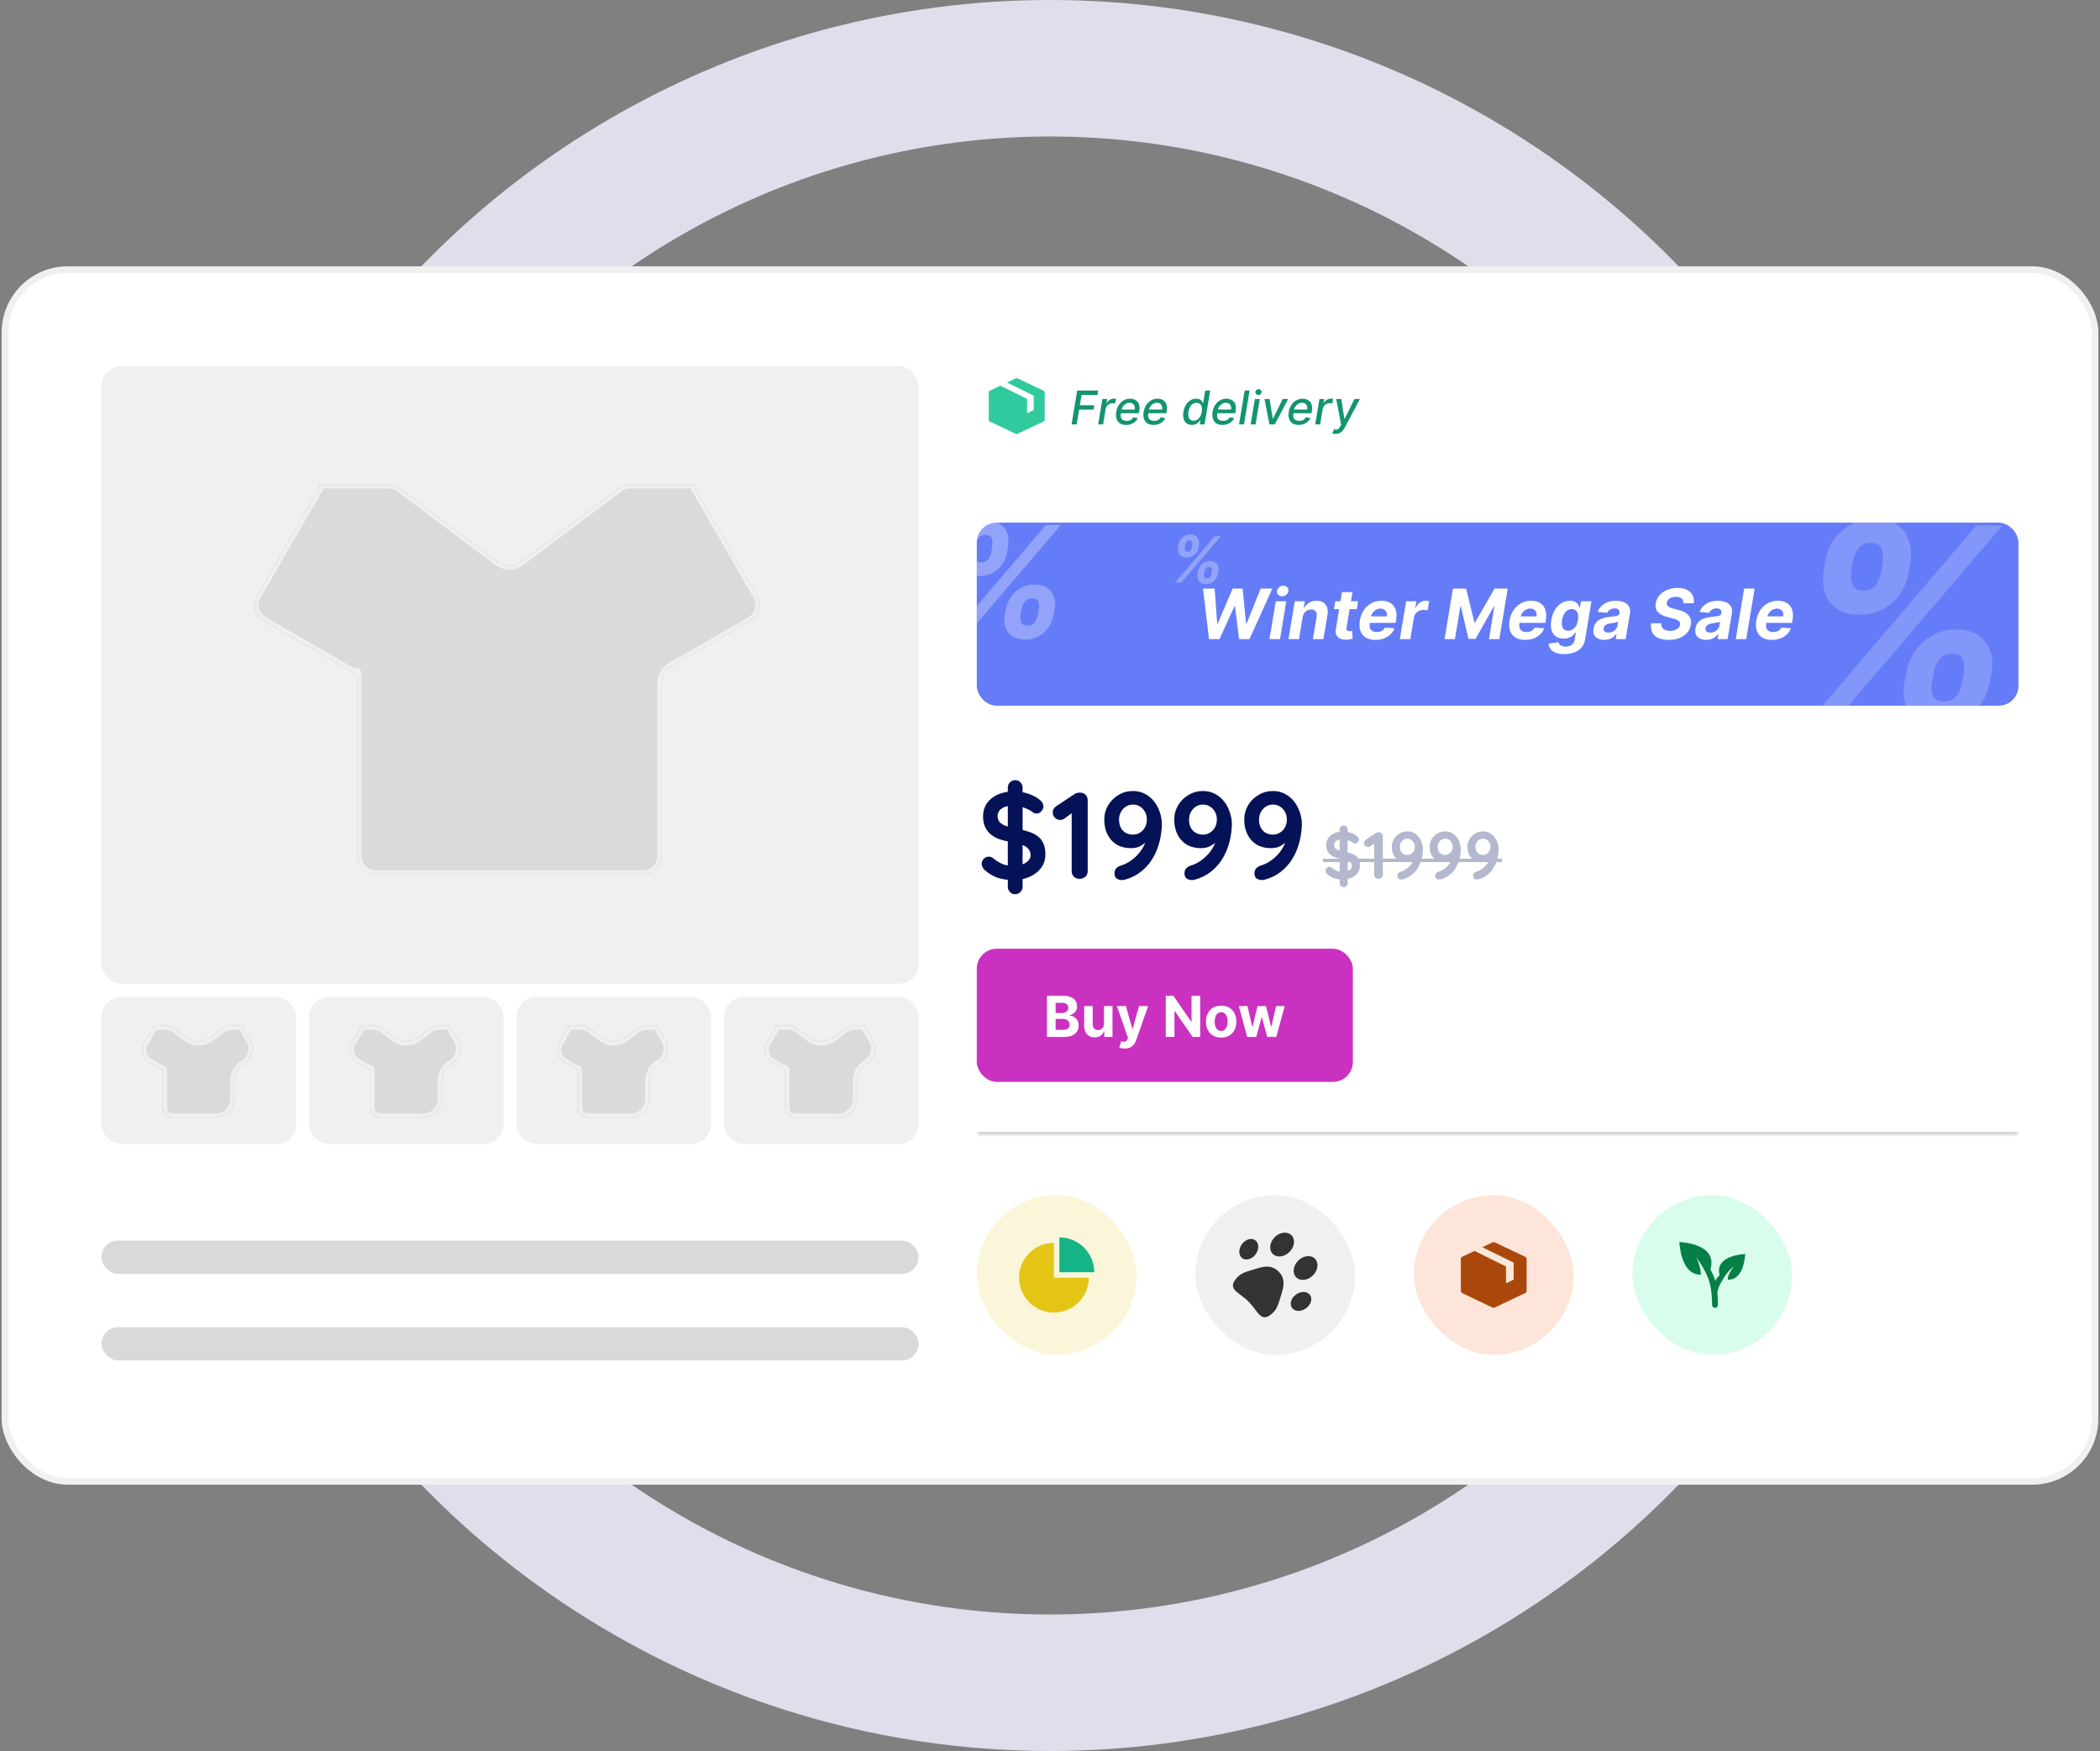
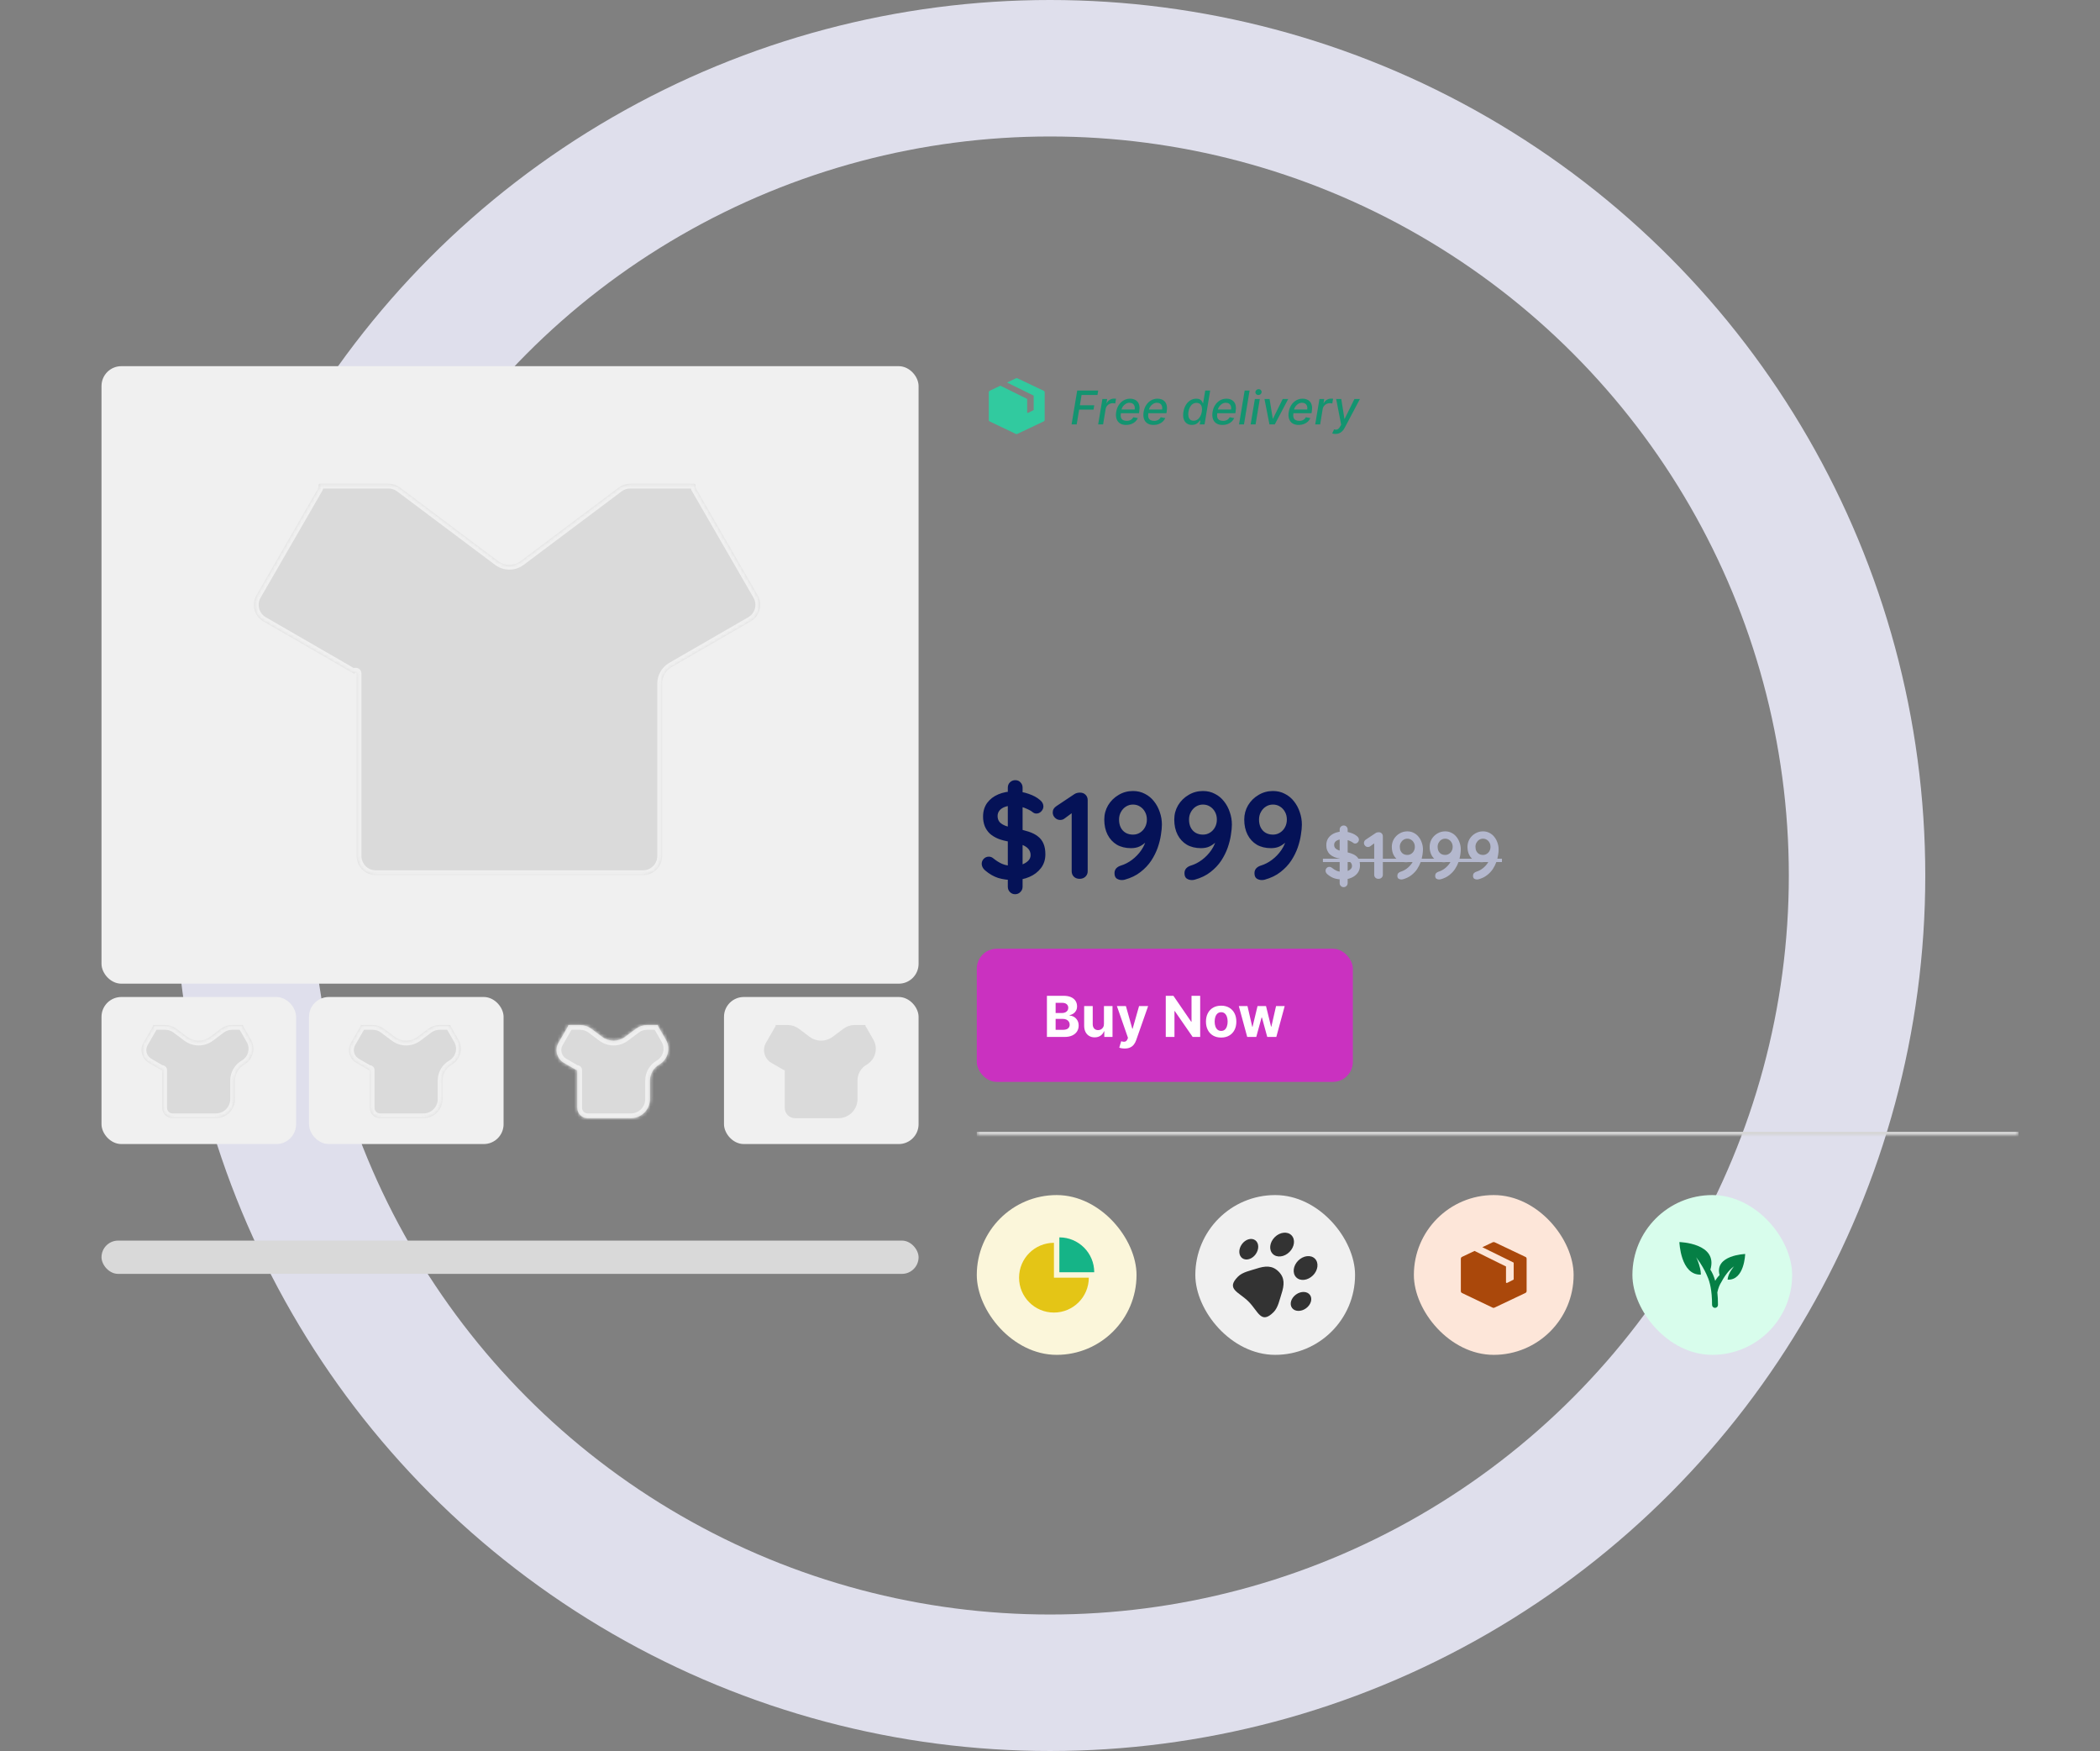
<svg xmlns="http://www.w3.org/2000/svg" width="631" height="526" viewBox="0 0 631 526" fill="none">
  <rect x="0" y="0" width="631" height="526" fill="#808080" stroke="none" />
  <circle cx="315.5" cy="263" r="242.5" stroke="#DFDFEC" stroke-width="41" />
-   <rect x="1.493" y="80.993" width="628.014" height="364.014" rx="18.871" fill="white" stroke="#F0F0F0" stroke-width="1.986" />
  <rect x="293.5" y="359" width="48" height="48" rx="24" fill="#FBF6DA" />
  <path d="M316.683 373.339C310.896 373.339 306.205 378.03 306.205 383.817C306.205 389.603 310.896 394.294 316.683 394.294C322.469 394.294 327.16 389.603 327.16 383.817H316.683V373.339Z" fill="#E4C516" />
  <path d="M318.314 371.706V382.184H328.792C328.792 376.397 324.101 371.706 318.314 371.706Z" fill="#15B487" />
  <rect x="359.166" y="359" width="48" height="48" rx="24" fill="#F0F0F0" />
  <path d="M377.374 381.151C375.77 381.681 373.367 382.119 372.003 383.482C368.223 387.262 372.217 388.051 375.167 391C378.116 393.95 378.905 397.943 382.685 394.163C384.049 392.8 384.487 390.397 385.018 388.794C385.958 385.953 386.074 383.864 384.189 381.979C382.304 380.094 380.215 380.21 377.374 381.151Z" fill="#333333" />
  <path d="M387.457 376.088C389.006 374.538 389.27 372.289 388.045 371.065C386.82 369.84 384.571 370.103 383.021 371.653C381.471 373.202 381.208 375.451 382.433 376.676C383.658 377.901 385.907 377.637 387.457 376.088Z" fill="#333333" />
  <path d="M394.514 383.128C396.063 381.578 396.327 379.329 395.102 378.104C393.877 376.88 391.628 377.143 390.078 378.693C388.529 380.242 388.265 382.491 389.49 383.716C390.715 384.94 392.964 384.677 394.514 383.128Z" fill="#333333" />
  <path d="M377.308 376.757C378.378 375.263 378.313 373.384 377.163 372.561C376.013 371.737 374.213 372.282 373.144 373.776C372.074 375.27 372.139 377.149 373.289 377.972C374.438 378.796 376.238 378.251 377.308 376.757Z" fill="#333333" />
  <path d="M392.41 393.032C393.904 391.962 394.448 390.163 393.625 389.013C392.802 387.863 390.923 387.798 389.428 388.868C387.934 389.938 387.39 391.737 388.213 392.887C389.036 394.037 390.915 394.102 392.41 393.032Z" fill="#333333" />
  <rect x="424.834" y="359" width="48" height="48" rx="24" fill="#FDE6D9" />
  <path d="M458.692 378.007C458.692 377.986 458.692 377.986 458.692 377.965C458.67 377.923 458.67 377.882 458.648 377.84V377.819C458.627 377.777 458.583 377.735 458.561 377.714L458.539 377.694C458.518 377.673 458.474 377.652 458.452 377.631L458.43 377.61H458.409L458.387 377.589L449.115 373.181C448.941 373.097 448.722 373.097 448.526 373.181L445.407 374.664L454.722 379.24L454.744 379.26C454.765 379.26 454.765 379.281 454.787 379.281C454.809 379.302 454.809 379.323 454.831 379.344C454.831 379.365 454.831 379.365 454.831 379.386V379.407V384.254C454.831 384.337 454.787 384.4 454.722 384.442L452.846 385.382C452.737 385.444 452.606 385.403 452.54 385.298C452.518 385.277 452.518 385.236 452.518 385.194V380.451L443.094 375.792L443.072 375.771L439.298 377.568L439.276 377.589H439.255L439.233 377.61C439.211 377.631 439.167 377.652 439.146 377.673L439.124 377.694C439.08 377.735 439.058 377.777 439.015 377.819V377.84C438.993 377.882 438.971 377.923 438.971 377.965C438.971 377.986 438.971 377.986 438.971 378.007C438.971 378.049 438.949 378.07 438.949 378.111V378.132V387.868C438.949 388.098 439.08 388.328 439.32 388.432L448.504 392.819C448.635 392.882 448.788 392.903 448.941 392.861L448.984 392.84C449.028 392.84 449.05 392.819 449.093 392.798L458.343 388.411C458.561 388.307 458.714 388.098 458.714 387.847V378.132V378.111C458.692 378.07 458.692 378.049 458.692 378.007Z" fill="#AA480B" />
  <rect x="490.5" y="359" width="48" height="48" rx="24" fill="#D8FDEC" />
  <path d="M516.69 383.045C516.256 383.459 515.798 384.02 515.382 384.772C514.97 383.292 514.452 382.207 513.928 381.413C516.332 373.404 504.617 373.117 504.617 373.117C504.617 373.117 504.959 383.126 511.077 382.896C511.065 382.226 510.961 381.549 510.815 380.913C510.72 380.499 510.606 380.104 510.489 379.739C510.098 378.53 509.656 377.671 509.656 377.671C510.102 378.269 510.497 378.839 510.846 379.375C512.047 381.217 512.702 382.649 513.006 383.406C513.758 385.016 514.434 387.666 514.434 391.995C514.434 392.485 514.833 392.882 515.322 392.882C515.813 392.882 516.212 392.485 516.212 391.995C516.212 390.592 516.144 389.343 516.021 388.23C516.305 386.87 516.733 385.906 517.176 385.223C517.466 384.669 518.003 383.721 518.725 382.754C519.369 381.893 520.162 381.016 521.06 380.39C521.06 380.39 519.219 382.421 519.1 384.41C524.184 384.675 524.382 376.699 524.382 376.699C524.382 376.699 515.078 377.015 516.69 383.045Z" fill="#057F45" />
  <rect x="31.493" y="110.993" width="243.526" height="183.512" rx="4.966" fill="#F0F0F0" stroke="#F0F0F0" stroke-width="1.986" />
  <mask id="path-13-inside-1_617_19013" fill="white">
    <path fill-rule="evenodd" clip-rule="evenodd" d="M189.374 145.303C188.133 145.303 186.926 145.706 185.933 146.45L156.494 168.529C154.455 170.059 151.651 170.059 149.612 168.529L120.173 146.45C119.18 145.706 117.973 145.303 116.732 145.303L96.419 145.303C96.419 145.303 96.418 145.303 96.418 145.303L96.418 145.303C96.417 145.303 96.417 145.303 96.417 145.303C96.416 145.303 96.416 145.303 96.416 145.303L96.158 145.303C95.911 145.303 95.711 145.504 95.711 145.751V146.267C95.711 146.436 95.667 146.602 95.582 146.748L77.06 178.829C75.477 181.572 76.416 185.08 79.16 186.664L106.224 202.289C106.364 202.37 106.543 202.322 106.624 202.182C106.774 201.923 107.171 202.029 107.171 202.328V257.142C107.171 260.31 109.738 262.878 112.906 262.878H193.2C196.367 262.878 198.935 260.31 198.935 257.142V205.338C198.935 203.289 200.028 201.396 201.803 200.371L225.545 186.664C228.288 185.08 229.228 181.572 227.644 178.829L209.11 146.728C209.027 146.583 208.983 146.42 208.983 146.253V145.745C208.983 145.501 208.785 145.303 208.541 145.303L208.288 145.303C208.288 145.303 208.288 145.303 208.288 145.303C208.288 145.303 208.287 145.303 208.287 145.303L208.286 145.303C208.286 145.303 208.286 145.303 208.285 145.303L189.374 145.303Z" />
  </mask>
  <path fill-rule="evenodd" clip-rule="evenodd" d="M189.374 145.303C188.133 145.303 186.926 145.706 185.933 146.45L156.494 168.529C154.455 170.059 151.651 170.059 149.612 168.529L120.173 146.45C119.18 145.706 117.973 145.303 116.732 145.303L96.419 145.303C96.419 145.303 96.418 145.303 96.418 145.303L96.418 145.303C96.417 145.303 96.417 145.303 96.417 145.303C96.416 145.303 96.416 145.303 96.416 145.303L96.158 145.303C95.911 145.303 95.711 145.504 95.711 145.751V146.267C95.711 146.436 95.667 146.602 95.582 146.748L77.06 178.829C75.477 181.572 76.416 185.08 79.16 186.664L106.224 202.289C106.364 202.37 106.543 202.322 106.624 202.182C106.774 201.923 107.171 202.029 107.171 202.328V257.142C107.171 260.31 109.738 262.878 112.906 262.878H193.2C196.367 262.878 198.935 260.31 198.935 257.142V205.338C198.935 203.289 200.028 201.396 201.803 200.371L225.545 186.664C228.288 185.08 229.228 181.572 227.644 178.829L209.11 146.728C209.027 146.583 208.983 146.42 208.983 146.253V145.745C208.983 145.501 208.785 145.303 208.541 145.303L208.288 145.303C208.288 145.303 208.288 145.303 208.288 145.303C208.288 145.303 208.287 145.303 208.287 145.303L208.286 145.303C208.286 145.303 208.286 145.303 208.285 145.303L189.374 145.303Z" fill="#DADADA" />
  <path d="M208.286 145.303L207.572 144.06L208.286 145.303ZM208.287 145.303L209.001 146.546L208.287 145.303ZM208.288 145.303V146.737V145.303ZM208.541 145.303V146.737V145.303ZM209.11 146.728L210.352 146.011L209.11 146.728ZM225.545 186.664L226.262 187.905L225.545 186.664ZM227.644 178.829L228.886 178.112L227.644 178.829ZM201.803 200.371L202.52 201.613L201.803 200.371ZM106.224 202.289L106.941 201.047L106.224 202.289ZM79.16 186.664L78.443 187.905L79.16 186.664ZM95.582 146.748L96.824 147.465L95.582 146.748ZM96.418 145.303L95.701 146.545L96.418 145.303ZM96.418 145.303L97.134 144.061L96.418 145.303ZM120.173 146.45L119.313 147.598L120.173 146.45ZM185.933 146.45L186.793 147.598L185.933 146.45ZM149.612 168.529L148.751 169.676L149.612 168.529ZM157.354 169.676L186.793 147.598L185.072 145.303L155.634 167.382L157.354 169.676ZM119.313 147.598L148.751 169.676L150.472 167.382L121.033 145.303L119.313 147.598ZM116.732 143.87L96.419 143.87V146.737L116.732 146.737V143.87ZM97.134 144.061L97.134 144.061L95.701 146.545L95.702 146.545L97.134 144.061ZM96.416 143.87L96.158 143.87V146.737L96.416 146.737L96.416 143.87ZM94.277 145.751V146.267H97.145V145.751H94.277ZM94.34 146.032L75.819 178.112L78.302 179.546L96.824 147.465L94.34 146.032ZM78.443 187.905L105.507 203.531L106.941 201.047L79.876 185.422L78.443 187.905ZM105.737 202.328V257.142H108.604V202.328H105.737ZM112.906 264.311H193.2V261.444H112.906V264.311ZM200.369 257.142V205.338H197.501V257.142H200.369ZM202.52 201.613L226.262 187.905L224.828 185.422L201.086 199.129L202.52 201.613ZM228.886 178.112L210.352 146.011L207.869 147.445L226.402 179.546L228.886 178.112ZM210.417 146.253V145.745H207.549V146.253H210.417ZM208.541 143.87H208.288V146.737H208.541V143.87ZM207.572 144.06L207.572 144.06L209.001 146.546L209.001 146.546L207.572 144.06ZM208.285 143.87L189.374 143.87V146.737L208.285 146.737V143.87ZM207.572 144.06C207.789 143.935 208.035 143.87 208.285 143.87V146.737C208.536 146.737 208.783 146.671 209.001 146.546L207.572 144.06ZM209.525 144.579C209.127 143.899 208.255 143.667 207.572 144.06L209.001 146.546C208.319 146.938 207.448 146.707 207.05 146.027L209.525 144.579ZM208.288 143.87C208.797 143.87 209.268 144.139 209.525 144.579L207.05 146.027C207.308 146.467 207.779 146.737 208.288 146.737V143.87ZM210.417 145.745C210.417 144.709 209.577 143.87 208.541 143.87V146.737C207.993 146.737 207.549 146.293 207.549 145.745H210.417ZM210.352 146.011C210.395 146.084 210.417 146.168 210.417 146.253H207.549C207.549 146.671 207.659 147.082 207.869 147.445L210.352 146.011ZM226.262 187.905C229.691 185.926 230.865 181.541 228.886 178.112L226.402 179.546C227.59 181.603 226.885 184.234 224.828 185.422L226.262 187.905ZM200.369 205.338C200.369 203.801 201.189 202.381 202.52 201.613L201.086 199.129C198.868 200.41 197.501 202.777 197.501 205.338H200.369ZM193.2 264.311C197.159 264.311 200.369 261.102 200.369 257.142H197.501C197.501 259.518 195.575 261.444 193.2 261.444V264.311ZM105.737 257.142C105.737 261.102 108.946 264.311 112.906 264.311V261.444C110.53 261.444 108.604 259.518 108.604 257.142H105.737ZM107.866 202.899C107.282 203.91 105.737 203.496 105.737 202.328H108.604C108.604 200.562 106.266 199.935 105.382 201.465L107.866 202.899ZM105.507 203.531C106.333 204.008 107.389 203.725 107.866 202.899L105.382 201.465C105.697 200.919 106.395 200.732 106.941 201.047L105.507 203.531ZM75.819 178.112C73.839 181.541 75.014 185.926 78.443 187.905L79.876 185.422C77.819 184.234 77.114 181.603 78.302 179.546L75.819 178.112ZM94.277 146.267C94.277 146.184 94.299 146.103 94.34 146.032L96.824 147.465C97.034 147.101 97.145 146.688 97.145 146.267H94.277ZM96.158 143.87C95.12 143.87 94.277 144.712 94.277 145.751H97.145C97.145 146.296 96.703 146.737 96.158 146.737V143.87ZM95.175 144.585C95.431 144.142 95.904 143.87 96.416 143.87L96.416 146.737C96.928 146.737 97.401 146.464 97.658 146.021L95.175 144.585ZM97.134 144.061C96.448 143.665 95.572 143.9 95.175 144.585L97.658 146.021C97.262 146.705 96.386 146.94 95.701 146.545L97.134 144.061ZM96.419 143.87C96.671 143.87 96.917 143.936 97.134 144.061L95.702 146.545C95.92 146.671 96.167 146.737 96.419 146.737V143.87ZM121.033 145.303C119.793 144.373 118.283 143.87 116.732 143.87V146.737C117.663 146.737 118.568 147.039 119.313 147.598L121.033 145.303ZM186.793 147.598C187.538 147.039 188.443 146.737 189.374 146.737V143.87C187.823 143.87 186.313 144.373 185.072 145.303L186.793 147.598ZM155.634 167.382C154.104 168.529 152.001 168.529 150.472 167.382L148.751 169.676C151.3 171.588 154.805 171.588 157.354 169.676L155.634 167.382Z" fill="#F0F0F0" mask="url(#path-13-inside-1_617_19013)" />
  <rect x="31.493" y="300.491" width="56.482" height="42.19" rx="4.966" fill="#F0F0F0" stroke="#F0F0F0" stroke-width="1.986" />
  <mask id="path-16-inside-2_617_19013" fill="white">
    <path fill-rule="evenodd" clip-rule="evenodd" d="M69.792 307.905C68.551 307.905 67.344 308.308 66.351 309.053L63.127 311.47C61.088 313 58.284 313 56.245 311.47L53.021 309.053C52.028 308.308 50.821 307.905 49.58 307.905L46.198 307.905C46.198 307.905 46.198 307.905 46.198 307.905L46.198 307.905C46.198 307.905 46.198 307.905 46.198 307.905C46.198 307.905 46.198 307.905 46.198 307.905L46.136 307.905C46.078 307.905 46.03 307.953 46.03 308.012V308.135C46.03 308.175 46.019 308.215 45.999 308.25L43.125 313.228C41.899 315.351 42.626 318.066 44.75 319.292L48.533 321.477C48.567 321.496 48.609 321.484 48.629 321.451C48.664 321.389 48.759 321.415 48.759 321.486V332.803C48.759 334.517 50.148 335.906 51.861 335.906H64.877C68.045 335.906 70.613 333.338 70.613 330.17V324.592C70.613 322.626 71.662 320.808 73.365 319.825C75.998 318.305 76.9 314.938 75.38 312.305L73.036 308.245C73.016 308.21 73.006 308.171 73.006 308.132V308.011C73.006 307.952 72.959 307.905 72.9 307.905L72.84 307.905C72.84 307.905 72.84 307.905 72.84 307.905C72.84 307.905 72.84 307.905 72.84 307.905L72.84 307.905C72.84 307.905 72.84 307.905 72.839 307.905L69.792 307.905Z" />
  </mask>
  <path fill-rule="evenodd" clip-rule="evenodd" d="M69.792 307.905C68.551 307.905 67.344 308.308 66.351 309.053L63.127 311.47C61.088 313 58.284 313 56.245 311.47L53.021 309.053C52.028 308.308 50.821 307.905 49.58 307.905L46.198 307.905C46.198 307.905 46.198 307.905 46.198 307.905L46.198 307.905C46.198 307.905 46.198 307.905 46.198 307.905C46.198 307.905 46.198 307.905 46.198 307.905L46.136 307.905C46.078 307.905 46.03 307.953 46.03 308.012V308.135C46.03 308.175 46.019 308.215 45.999 308.25L43.125 313.228C41.899 315.351 42.626 318.066 44.75 319.292L48.533 321.477C48.567 321.496 48.609 321.484 48.629 321.451C48.664 321.389 48.759 321.415 48.759 321.486V332.803C48.759 334.517 50.148 335.906 51.861 335.906H64.877C68.045 335.906 70.613 333.338 70.613 330.17V324.592C70.613 322.626 71.662 320.808 73.365 319.825C75.998 318.305 76.9 314.938 75.38 312.305L73.036 308.245C73.016 308.21 73.006 308.171 73.006 308.132V308.011C73.006 307.952 72.959 307.905 72.9 307.905L72.84 307.905C72.84 307.905 72.84 307.905 72.84 307.905C72.84 307.905 72.84 307.905 72.84 307.905L72.84 307.905C72.84 307.905 72.84 307.905 72.839 307.905L69.792 307.905Z" fill="#DADADA" />
  <path d="M72.84 307.905L72.124 306.663L72.84 307.905ZM72.84 307.905L72.124 306.663L72.84 307.905ZM72.84 307.905V309.339V307.905ZM72.9 307.905V306.472V307.905ZM73.036 308.245L74.278 307.528L73.036 308.245ZM75.38 312.305L74.138 313.022L75.38 312.305ZM48.533 321.477L47.817 322.718L48.533 321.477ZM43.125 313.228L44.367 313.945L43.125 313.228ZM46.198 307.905L46.915 306.664L46.198 307.905ZM46.198 307.905L45.481 309.147L46.198 307.905ZM63.127 311.47L62.267 310.323L63.127 311.47ZM56.245 311.47L55.385 312.617L56.245 311.47ZM63.987 312.617L67.211 310.2L65.491 307.905L62.267 310.323L63.987 312.617ZM52.161 310.2L55.385 312.617L57.105 310.323L53.881 307.905L52.161 310.2ZM49.58 306.472L46.198 306.472V309.339L49.58 309.339L49.58 306.472ZM46.915 306.664L46.915 306.664L45.481 309.147L45.481 309.147L46.915 306.664ZM46.198 306.472H46.136V309.339H46.198V306.472ZM44.596 308.012V308.135H47.464V308.012H44.596ZM44.757 307.533L41.883 312.511L44.367 313.945L47.241 308.966L44.757 307.533ZM44.033 320.534L47.817 322.718L49.25 320.235L45.467 318.05L44.033 320.534ZM47.325 321.486V332.803H50.193V321.486H47.325ZM51.861 337.34H64.877V334.472H51.861V337.34ZM72.046 330.17V324.592H69.179V330.17H72.046ZM76.622 311.588L74.278 307.528L71.794 308.962L74.138 313.022L76.622 311.588ZM74.439 308.132V308.011H71.572V308.132H74.439ZM72.9 306.472H72.84V309.339H72.9V306.472ZM72.124 306.663L72.124 306.663L73.556 309.148L73.556 309.148L72.124 306.663ZM72.839 306.472L69.792 306.472V309.339L72.839 309.339V306.472ZM72.124 306.663C72.341 306.538 72.588 306.472 72.839 306.472V309.339C73.091 309.339 73.338 309.273 73.556 309.148L72.124 306.663ZM74.08 307.185C73.683 306.502 72.808 306.269 72.124 306.663L73.556 309.148C72.871 309.542 71.997 309.309 71.6 308.626L74.08 307.185ZM72.84 306.472C73.351 306.472 73.823 306.743 74.08 307.185L71.6 308.626C71.857 309.067 72.329 309.339 72.84 309.339V306.472ZM74.439 308.011C74.439 307.161 73.75 306.472 72.9 306.472V309.339C72.167 309.339 71.572 308.744 71.572 308.011H74.439ZM74.278 307.528C74.384 307.711 74.439 307.92 74.439 308.132H71.572C71.572 308.423 71.648 308.709 71.794 308.962L74.278 307.528ZM74.082 321.067C77.401 319.151 78.538 314.907 76.622 311.588L74.138 313.022C75.263 314.969 74.596 317.459 72.648 318.583L74.082 321.067ZM72.046 324.592C72.046 323.138 72.823 321.794 74.082 321.067L72.648 318.583C70.501 319.823 69.179 322.113 69.179 324.592H72.046ZM64.877 337.34C68.837 337.34 72.046 334.13 72.046 330.17H69.179C69.179 332.546 67.253 334.472 64.877 334.472V337.34ZM47.325 332.803C47.325 335.309 49.356 337.34 51.861 337.34V334.472C50.94 334.472 50.193 333.725 50.193 332.803H47.325ZM49.87 322.168C49.173 323.377 47.325 322.882 47.325 321.486H50.193C50.193 319.948 48.156 319.402 47.387 320.734L49.87 322.168ZM47.817 322.718C48.536 323.134 49.455 322.887 49.87 322.168L47.387 320.734C47.764 320.082 48.598 319.858 49.25 320.235L47.817 322.718ZM41.883 312.511C40.261 315.32 41.224 318.912 44.033 320.534L45.467 318.05C44.029 317.22 43.537 315.382 44.367 313.945L41.883 312.511ZM44.596 308.135C44.596 307.923 44.652 307.716 44.757 307.533L47.241 308.966C47.387 308.714 47.464 308.427 47.464 308.135H44.596ZM46.136 306.472C45.286 306.472 44.596 307.161 44.596 308.012H47.464C47.464 308.745 46.869 309.339 46.136 309.339V306.472ZM44.957 307.188C45.213 306.745 45.686 306.472 46.198 306.472V309.339C46.71 309.339 47.183 309.066 47.439 308.623L44.957 307.188ZM46.915 306.664C46.229 306.268 45.353 306.502 44.957 307.188L47.439 308.623C47.043 309.308 46.167 309.543 45.481 309.147L46.915 306.664ZM46.198 306.472C46.45 306.472 46.697 306.538 46.915 306.664L45.481 309.147C45.7 309.273 45.947 309.339 46.198 309.339V306.472ZM53.881 307.905C52.64 306.975 51.131 306.472 49.58 306.472L49.58 309.339C50.511 309.339 51.416 309.641 52.161 310.2L53.881 307.905ZM67.211 310.2C67.956 309.641 68.862 309.339 69.792 309.339V306.472C68.241 306.472 66.732 306.975 65.491 307.905L67.211 310.2ZM62.267 310.323C60.737 311.47 58.635 311.47 57.105 310.323L55.385 312.617C57.934 314.529 61.438 314.529 63.987 312.617L62.267 310.323Z" fill="#F0F0F0" mask="url(#path-16-inside-2_617_19013)" />
  <rect x="93.841" y="300.491" width="56.482" height="42.19" rx="4.966" fill="#F0F0F0" stroke="#F0F0F0" stroke-width="1.986" />
  <mask id="path-19-inside-3_617_19013" fill="white">
    <path fill-rule="evenodd" clip-rule="evenodd" d="M132.14 307.905C130.899 307.905 129.691 308.308 128.699 309.053L125.475 311.47C123.436 313 120.632 313 118.592 311.47L115.369 309.053C114.376 308.308 113.168 307.905 111.928 307.905L108.546 307.905C108.546 307.905 108.546 307.905 108.546 307.905L108.546 307.905C108.546 307.905 108.546 307.905 108.546 307.905C108.545 307.905 108.545 307.905 108.545 307.905L108.484 307.905C108.425 307.905 108.378 307.953 108.378 308.012V308.135C108.378 308.175 108.367 308.215 108.347 308.25L105.472 313.228C104.247 315.351 104.974 318.066 107.097 319.292L110.881 321.477C110.914 321.496 110.957 321.484 110.976 321.451C111.012 321.389 111.107 321.415 111.107 321.486V332.803C111.107 334.517 112.496 335.906 114.209 335.906H127.225C130.393 335.906 132.96 333.338 132.96 330.17V324.592C132.96 322.626 134.01 320.808 135.713 319.825C138.346 318.305 139.248 314.938 137.728 312.305L135.384 308.245C135.364 308.21 135.353 308.171 135.353 308.132V308.011C135.353 307.952 135.306 307.905 135.248 307.905L135.188 307.905C135.188 307.905 135.188 307.905 135.188 307.905C135.188 307.905 135.188 307.905 135.187 307.905L135.187 307.905C135.187 307.905 135.187 307.905 135.187 307.905L132.14 307.905Z" />
  </mask>
  <path fill-rule="evenodd" clip-rule="evenodd" d="M132.14 307.905C130.899 307.905 129.691 308.308 128.699 309.053L125.475 311.47C123.436 313 120.632 313 118.592 311.47L115.369 309.053C114.376 308.308 113.168 307.905 111.928 307.905L108.546 307.905C108.546 307.905 108.546 307.905 108.546 307.905L108.546 307.905C108.546 307.905 108.546 307.905 108.546 307.905C108.545 307.905 108.545 307.905 108.545 307.905L108.484 307.905C108.425 307.905 108.378 307.953 108.378 308.012V308.135C108.378 308.175 108.367 308.215 108.347 308.25L105.472 313.228C104.247 315.351 104.974 318.066 107.097 319.292L110.881 321.477C110.914 321.496 110.957 321.484 110.976 321.451C111.012 321.389 111.107 321.415 111.107 321.486V332.803C111.107 334.517 112.496 335.906 114.209 335.906H127.225C130.393 335.906 132.96 333.338 132.96 330.17V324.592C132.96 322.626 134.01 320.808 135.713 319.825C138.346 318.305 139.248 314.938 137.728 312.305L135.384 308.245C135.364 308.21 135.353 308.171 135.353 308.132V308.011C135.353 307.952 135.306 307.905 135.248 307.905L135.188 307.905C135.188 307.905 135.188 307.905 135.188 307.905C135.188 307.905 135.188 307.905 135.187 307.905L135.187 307.905C135.187 307.905 135.187 307.905 135.187 307.905L132.14 307.905Z" fill="#DADADA" />
  <path d="M135.187 307.905L134.471 306.663L135.187 307.905ZM135.187 307.905L134.471 306.663L135.187 307.905ZM135.188 307.905V309.339V307.905ZM135.248 307.905V306.472V307.905ZM135.384 308.245L136.625 307.528L135.384 308.245ZM137.728 312.305L136.486 313.022L137.728 312.305ZM110.881 321.477L110.164 322.718L110.881 321.477ZM105.472 313.228L106.714 313.945L105.472 313.228ZM108.546 307.905L109.263 306.664L108.546 307.905ZM108.546 307.905L107.829 309.147L108.546 307.905ZM125.475 311.47L124.615 310.323L125.475 311.47ZM118.592 311.47L117.732 312.617L118.592 311.47ZM126.335 312.617L129.559 310.2L127.838 307.905L124.615 310.323L126.335 312.617ZM114.508 310.2L117.732 312.617L119.453 310.323L116.229 307.905L114.508 310.2ZM111.928 306.472L108.546 306.472V309.339L111.928 309.339L111.928 306.472ZM109.263 306.664L109.263 306.664L107.829 309.147L107.829 309.147L109.263 306.664ZM108.545 306.472H108.484V309.339H108.545V306.472ZM106.944 308.012V308.135H109.811V308.012H106.944ZM107.105 307.533L104.231 312.511L106.714 313.945L109.589 308.966L107.105 307.533ZM106.38 320.534L110.164 322.718L111.598 320.235L107.814 318.05L106.38 320.534ZM109.673 321.486V332.803H112.54V321.486H109.673ZM114.209 337.34H127.225V334.472H114.209V337.34ZM134.394 330.17V324.592H131.526V330.17H134.394ZM138.97 311.588L136.625 307.528L134.142 308.962L136.486 313.022L138.97 311.588ZM136.787 308.132V308.011H133.919V308.132H136.787ZM135.248 306.472H135.188V309.339H135.248V306.472ZM134.471 306.663L134.471 306.663L135.903 309.148L135.903 309.148L134.471 306.663ZM135.187 306.472L132.14 306.472V309.339L135.187 309.339V306.472ZM134.471 306.663C134.689 306.538 134.936 306.472 135.187 306.472V309.339C135.438 309.339 135.685 309.273 135.903 309.148L134.471 306.663ZM136.427 307.185C136.03 306.502 135.156 306.269 134.471 306.663L135.903 309.148C135.219 309.542 134.345 309.309 133.948 308.626L136.427 307.185ZM135.188 306.472C135.699 306.472 136.171 306.743 136.427 307.185L133.948 308.626C134.205 309.067 134.677 309.339 135.188 309.339V306.472ZM136.787 308.011C136.787 307.161 136.098 306.472 135.248 306.472V309.339C134.514 309.339 133.919 308.744 133.919 308.011H136.787ZM136.625 307.528C136.731 307.711 136.787 307.92 136.787 308.132H133.919C133.919 308.423 133.996 308.709 134.142 308.962L136.625 307.528ZM136.43 321.067C139.749 319.151 140.886 314.907 138.97 311.588L136.486 313.022C137.61 314.969 136.943 317.459 134.996 318.583L136.43 321.067ZM134.394 324.592C134.394 323.138 135.17 321.794 136.43 321.067L134.996 318.583C132.849 319.823 131.526 322.113 131.526 324.592H134.394ZM127.225 337.34C131.184 337.34 134.394 334.13 134.394 330.17H131.526C131.526 332.546 129.601 334.472 127.225 334.472V337.34ZM109.673 332.803C109.673 335.309 111.704 337.34 114.209 337.34V334.472C113.287 334.472 112.54 333.725 112.54 332.803H109.673ZM112.218 322.168C111.52 323.377 109.673 322.882 109.673 321.486H112.54C112.54 319.948 110.504 319.402 109.735 320.734L112.218 322.168ZM110.164 322.718C110.883 323.134 111.803 322.887 112.218 322.168L109.735 320.734C110.111 320.082 110.946 319.858 111.598 320.235L110.164 322.718ZM104.231 312.511C102.609 315.32 103.571 318.912 106.38 320.534L107.814 318.05C106.377 317.22 105.884 315.382 106.714 313.945L104.231 312.511ZM106.944 308.135C106.944 307.923 106.999 307.716 107.105 307.533L109.589 308.966C109.734 308.714 109.811 308.427 109.811 308.135H106.944ZM108.484 306.472C107.633 306.472 106.944 307.161 106.944 308.012H109.811C109.811 308.745 109.217 309.339 108.484 309.339V306.472ZM107.304 307.188C107.56 306.745 108.033 306.472 108.545 306.472V309.339C109.057 309.339 109.531 309.066 109.787 308.623L107.304 307.188ZM109.263 306.664C108.577 306.268 107.7 306.502 107.304 307.188L109.787 308.623C109.391 309.308 108.514 309.543 107.829 309.147L109.263 306.664ZM108.546 306.472C108.797 306.472 109.044 306.538 109.263 306.664L107.829 309.147C108.047 309.273 108.295 309.339 108.546 309.339V306.472ZM116.229 307.905C114.988 306.975 113.479 306.472 111.928 306.472L111.928 309.339C112.858 309.339 113.764 309.641 114.508 310.2L116.229 307.905ZM129.559 310.2C130.304 309.641 131.209 309.339 132.14 309.339V306.472C130.589 306.472 129.079 306.975 127.838 307.905L129.559 310.2ZM124.615 310.323C123.085 311.47 120.982 311.47 119.453 310.323L117.732 312.617C120.281 314.529 123.786 314.529 126.335 312.617L124.615 310.323Z" fill="#F0F0F0" mask="url(#path-19-inside-3_617_19013)" />
-   <rect x="156.189" y="300.491" width="56.482" height="42.19" rx="4.966" fill="#F0F0F0" stroke="#F0F0F0" stroke-width="1.986" />
  <mask id="path-22-inside-4_617_19013" fill="white">
    <path fill-rule="evenodd" clip-rule="evenodd" d="M194.488 307.905C193.247 307.905 192.039 308.308 191.046 309.053L187.823 311.47C185.783 313 182.979 313 180.94 311.47L177.716 309.053C176.724 308.308 175.516 307.905 174.275 307.905L170.894 307.905C170.894 307.905 170.894 307.905 170.894 307.905L170.893 307.905C170.893 307.905 170.893 307.905 170.893 307.905C170.893 307.905 170.893 307.905 170.893 307.905L170.832 307.905C170.773 307.905 170.725 307.953 170.725 308.012V308.135C170.725 308.175 170.715 308.215 170.694 308.25L167.82 313.228C166.594 315.351 167.322 318.066 169.445 319.292L173.229 321.477C173.262 321.496 173.305 321.484 173.324 321.451C173.36 321.389 173.454 321.415 173.454 321.486V332.803C173.454 334.517 174.843 335.906 176.556 335.906H189.573C192.74 335.906 195.308 333.338 195.308 330.17V324.592C195.308 322.626 196.357 320.808 198.06 319.825C200.693 318.305 201.596 314.938 200.075 312.305L197.731 308.245C197.711 308.21 197.701 308.171 197.701 308.132V308.011C197.701 307.952 197.654 307.905 197.596 307.905L197.535 307.905C197.535 307.905 197.535 307.905 197.535 307.905C197.535 307.905 197.535 307.905 197.535 307.905L197.535 307.905C197.535 307.905 197.535 307.905 197.535 307.905L194.488 307.905Z" />
  </mask>
  <path fill-rule="evenodd" clip-rule="evenodd" d="M194.488 307.905C193.247 307.905 192.039 308.308 191.046 309.053L187.823 311.47C185.783 313 182.979 313 180.94 311.47L177.716 309.053C176.724 308.308 175.516 307.905 174.275 307.905L170.894 307.905C170.894 307.905 170.894 307.905 170.894 307.905L170.893 307.905C170.893 307.905 170.893 307.905 170.893 307.905C170.893 307.905 170.893 307.905 170.893 307.905L170.832 307.905C170.773 307.905 170.725 307.953 170.725 308.012V308.135C170.725 308.175 170.715 308.215 170.694 308.25L167.82 313.228C166.594 315.351 167.322 318.066 169.445 319.292L173.229 321.477C173.262 321.496 173.305 321.484 173.324 321.451C173.36 321.389 173.454 321.415 173.454 321.486V332.803C173.454 334.517 174.843 335.906 176.556 335.906H189.573C192.74 335.906 195.308 333.338 195.308 330.17V324.592C195.308 322.626 196.357 320.808 198.06 319.825C200.693 318.305 201.596 314.938 200.075 312.305L197.731 308.245C197.711 308.21 197.701 308.171 197.701 308.132V308.011C197.701 307.952 197.654 307.905 197.596 307.905L197.535 307.905C197.535 307.905 197.535 307.905 197.535 307.905C197.535 307.905 197.535 307.905 197.535 307.905L197.535 307.905C197.535 307.905 197.535 307.905 197.535 307.905L194.488 307.905Z" fill="#DADADA" />
  <path d="M197.535 307.905L196.819 306.663L197.535 307.905ZM197.535 307.905L196.819 306.663L197.535 307.905ZM197.535 307.905V309.339V307.905ZM197.596 307.905V306.472V307.905ZM197.731 308.245L198.973 307.528L197.731 308.245ZM200.075 312.305L198.834 313.022L200.075 312.305ZM173.229 321.477L172.512 322.718L173.229 321.477ZM167.82 313.228L169.062 313.945L167.82 313.228ZM170.893 307.905L171.61 306.664L170.893 307.905ZM170.894 307.905L170.177 309.147L170.894 307.905ZM187.823 311.47L186.962 310.323L187.823 311.47ZM180.94 311.47L180.08 312.617L180.94 311.47ZM188.683 312.617L191.907 310.2L190.186 307.905L186.962 310.323L188.683 312.617ZM176.856 310.2L180.08 312.617L181.8 310.323L178.577 307.905L176.856 310.2ZM174.275 306.472L170.894 306.472V309.339L174.275 309.339L174.275 306.472ZM171.61 306.664L171.61 306.664L170.177 309.147L170.177 309.147L171.61 306.664ZM170.893 306.472H170.832V309.339H170.893V306.472ZM169.291 308.012V308.135H172.159V308.012H169.291ZM169.453 307.533L166.578 312.511L169.062 313.945L171.936 308.966L169.453 307.533ZM168.728 320.534L172.512 322.718L173.946 320.235L170.162 318.05L168.728 320.534ZM172.02 321.486V332.803H174.888V321.486H172.02ZM176.556 337.34H189.573V334.472H176.556V337.34ZM196.742 330.17V324.592H193.874V330.17H196.742ZM201.317 311.588L198.973 307.528L196.489 308.962L198.834 313.022L201.317 311.588ZM199.135 308.132V308.011H196.267V308.132H199.135ZM197.596 306.472H197.535V309.339H197.596V306.472ZM196.819 306.663L196.819 306.663L198.251 309.148L198.251 309.148L196.819 306.663ZM197.535 306.472L194.488 306.472V309.339L197.535 309.339V306.472ZM196.819 306.663C197.037 306.538 197.283 306.472 197.535 306.472V309.339C197.786 309.339 198.033 309.273 198.251 309.148L196.819 306.663ZM198.775 307.185C198.378 306.502 197.504 306.269 196.819 306.663L198.251 309.148C197.567 309.542 196.692 309.309 196.296 308.626L198.775 307.185ZM197.535 306.472C198.046 306.472 198.518 306.743 198.775 307.185L196.296 308.626C196.552 309.067 197.025 309.339 197.535 309.339V306.472ZM199.135 308.011C199.135 307.161 198.446 306.472 197.596 306.472V309.339C196.862 309.339 196.267 308.744 196.267 308.011H199.135ZM198.973 307.528C199.079 307.711 199.135 307.92 199.135 308.132H196.267C196.267 308.423 196.344 308.709 196.489 308.962L198.973 307.528ZM198.777 321.067C202.096 319.151 203.233 314.907 201.317 311.588L198.834 313.022C199.958 314.969 199.291 317.459 197.344 318.583L198.777 321.067ZM196.742 324.592C196.742 323.138 197.518 321.794 198.777 321.067L197.344 318.583C195.197 319.823 193.874 322.113 193.874 324.592H196.742ZM189.573 337.34C193.532 337.34 196.742 334.13 196.742 330.17H193.874C193.874 332.546 191.948 334.472 189.573 334.472V337.34ZM172.02 332.803C172.02 335.309 174.051 337.34 176.556 337.34V334.472C175.635 334.472 174.888 333.725 174.888 332.803H172.02ZM174.566 322.168C173.868 323.377 172.02 322.882 172.02 321.486H174.888C174.888 319.948 172.851 319.402 172.082 320.734L174.566 322.168ZM172.512 322.718C173.231 323.134 174.151 322.887 174.566 322.168L172.082 320.734C172.459 320.082 173.293 319.858 173.946 320.235L172.512 322.718ZM166.578 312.511C164.957 315.32 165.919 318.912 168.728 320.534L170.162 318.05C168.724 317.22 168.232 315.382 169.062 313.945L166.578 312.511ZM169.291 308.135C169.291 307.923 169.347 307.716 169.453 307.533L171.936 308.966C172.082 308.714 172.159 308.427 172.159 308.135H169.291ZM170.832 306.472C169.981 306.472 169.291 307.161 169.291 308.012H172.159C172.159 308.745 171.565 309.339 170.832 309.339V306.472ZM169.652 307.188C169.908 306.745 170.381 306.472 170.893 306.472V309.339C171.405 309.339 171.878 309.066 172.134 308.623L169.652 307.188ZM171.61 306.664C170.925 306.268 170.048 306.502 169.652 307.188L172.134 308.623C171.738 309.308 170.862 309.543 170.177 309.147L171.61 306.664ZM170.894 306.472C171.145 306.472 171.392 306.538 171.61 306.664L170.177 309.147C170.395 309.273 170.642 309.339 170.894 309.339V306.472ZM178.577 307.905C177.336 306.975 175.826 306.472 174.275 306.472L174.275 309.339C175.206 309.339 176.111 309.641 176.856 310.2L178.577 307.905ZM191.907 310.2C192.651 309.641 193.557 309.339 194.488 309.339V306.472C192.936 306.472 191.427 306.975 190.186 307.905L191.907 310.2ZM186.962 310.323C185.433 311.47 183.33 311.47 181.8 310.323L180.08 312.617C182.629 314.529 186.134 314.529 188.683 312.617L186.962 310.323Z" fill="#F0F0F0" mask="url(#path-22-inside-4_617_19013)" />
  <rect x="218.536" y="300.491" width="56.482" height="42.19" rx="4.966" fill="#F0F0F0" stroke="#F0F0F0" stroke-width="1.986" />
  <mask id="path-25-inside-5_617_19013" fill="white">
    <path fill-rule="evenodd" clip-rule="evenodd" d="M256.835 307.905C255.594 307.905 254.387 308.308 253.394 309.053L250.17 311.47C248.131 313 245.327 313 243.288 311.47L240.064 309.053C239.071 308.308 237.864 307.905 236.623 307.905L233.241 307.905C233.241 307.905 233.241 307.905 233.241 307.905L233.241 307.905C233.241 307.905 233.241 307.905 233.241 307.905C233.241 307.905 233.241 307.905 233.241 307.905L233.179 307.905C233.121 307.905 233.073 307.953 233.073 308.012V308.135C233.073 308.175 233.062 308.215 233.042 308.25L230.168 313.228C228.942 315.351 229.669 318.066 231.793 319.292L235.576 321.477C235.61 321.496 235.652 321.484 235.672 321.451C235.707 321.389 235.802 321.415 235.802 321.486V332.803C235.802 334.517 237.191 335.906 238.904 335.906H251.92C255.088 335.906 257.656 333.338 257.656 330.17V324.592C257.656 322.626 258.705 320.808 260.408 319.825C263.041 318.305 263.943 314.938 262.423 312.305L260.079 308.245C260.059 308.21 260.049 308.171 260.049 308.132V308.011C260.049 307.952 260.002 307.905 259.943 307.905L259.883 307.905C259.883 307.905 259.883 307.905 259.883 307.905C259.883 307.905 259.883 307.905 259.883 307.905L259.883 307.905C259.883 307.905 259.882 307.905 259.882 307.905L256.835 307.905Z" />
  </mask>
  <path fill-rule="evenodd" clip-rule="evenodd" d="M256.835 307.905C255.594 307.905 254.387 308.308 253.394 309.053L250.17 311.47C248.131 313 245.327 313 243.288 311.47L240.064 309.053C239.071 308.308 237.864 307.905 236.623 307.905L233.241 307.905C233.241 307.905 233.241 307.905 233.241 307.905L233.241 307.905C233.241 307.905 233.241 307.905 233.241 307.905C233.241 307.905 233.241 307.905 233.241 307.905L233.179 307.905C233.121 307.905 233.073 307.953 233.073 308.012V308.135C233.073 308.175 233.062 308.215 233.042 308.25L230.168 313.228C228.942 315.351 229.669 318.066 231.793 319.292L235.576 321.477C235.61 321.496 235.652 321.484 235.672 321.451C235.707 321.389 235.802 321.415 235.802 321.486V332.803C235.802 334.517 237.191 335.906 238.904 335.906H251.92C255.088 335.906 257.656 333.338 257.656 330.17V324.592C257.656 322.626 258.705 320.808 260.408 319.825C263.041 318.305 263.943 314.938 262.423 312.305L260.079 308.245C260.059 308.21 260.049 308.171 260.049 308.132V308.011C260.049 307.952 260.002 307.905 259.943 307.905L259.883 307.905C259.883 307.905 259.883 307.905 259.883 307.905C259.883 307.905 259.883 307.905 259.883 307.905L259.883 307.905C259.883 307.905 259.882 307.905 259.882 307.905L256.835 307.905Z" fill="#DADADA" />
-   <path d="M259.883 307.905L259.167 306.663L259.883 307.905ZM259.883 307.905L259.167 306.663L259.883 307.905ZM259.883 307.905V309.339V307.905ZM259.943 307.905V306.472V307.905ZM260.079 308.245L261.321 307.528L260.079 308.245ZM262.423 312.305L261.181 313.022L262.423 312.305ZM235.576 321.477L234.86 322.718L235.576 321.477ZM230.168 313.228L231.409 313.945L230.168 313.228ZM233.241 307.905L233.958 306.664L233.241 307.905ZM233.241 307.905L232.524 309.147L233.241 307.905ZM250.17 311.47L249.31 310.323L250.17 311.47ZM243.288 311.47L242.427 312.617L243.288 311.47ZM251.03 312.617L254.254 310.2L252.534 307.905L249.31 310.323L251.03 312.617ZM239.204 310.2L242.427 312.617L244.148 310.323L240.924 307.905L239.204 310.2ZM236.623 306.472L233.241 306.472V309.339L236.623 309.339L236.623 306.472ZM233.958 306.664L233.958 306.664L232.524 309.147L232.524 309.147L233.958 306.664ZM233.241 306.472H233.179V309.339H233.241V306.472ZM231.639 308.012V308.135H234.507V308.012H231.639ZM231.8 307.533L228.926 312.511L231.409 313.945L234.284 308.966L231.8 307.533ZM231.076 320.534L234.86 322.718L236.293 320.235L232.509 318.05L231.076 320.534ZM234.368 321.486V332.803H237.236V321.486H234.368ZM238.904 337.34H251.92V334.472H238.904V337.34ZM259.089 330.17V324.592H256.222V330.17H259.089ZM263.665 311.588L261.321 307.528L258.837 308.962L261.181 313.022L263.665 311.588ZM261.482 308.132V308.011H258.615V308.132H261.482ZM259.943 306.472H259.883V309.339H259.943V306.472ZM259.167 306.663L259.167 306.663L260.599 309.148L260.599 309.148L259.167 306.663ZM259.882 306.472L256.835 306.472V309.339L259.882 309.339V306.472ZM259.167 306.663C259.384 306.538 259.631 306.472 259.882 306.472V309.339C260.134 309.339 260.381 309.273 260.599 309.148L259.167 306.663ZM261.123 307.185C260.726 306.502 259.851 306.269 259.167 306.663L260.599 309.148C259.915 309.542 259.04 309.309 258.643 308.626L261.123 307.185ZM259.883 306.472C260.394 306.472 260.866 306.743 261.123 307.185L258.643 308.626C258.9 309.067 259.372 309.339 259.883 309.339V306.472ZM261.482 308.011C261.482 307.161 260.793 306.472 259.943 306.472V309.339C259.21 309.339 258.615 308.744 258.615 308.011H261.482ZM261.321 307.528C261.427 307.711 261.482 307.92 261.482 308.132H258.615C258.615 308.423 258.691 308.709 258.837 308.962L261.321 307.528ZM261.125 321.067C264.444 319.151 265.581 314.907 263.665 311.588L261.181 313.022C262.306 314.969 261.638 317.459 259.691 318.583L261.125 321.067ZM259.089 324.592C259.089 323.138 259.865 321.794 261.125 321.067L259.691 318.583C257.544 319.823 256.222 322.113 256.222 324.592H259.089ZM251.92 337.34C255.88 337.34 259.089 334.13 259.089 330.17H256.222C256.222 332.546 254.296 334.472 251.92 334.472V337.34ZM234.368 332.803C234.368 335.309 236.399 337.34 238.904 337.34V334.472C237.983 334.472 237.236 333.725 237.236 332.803H234.368ZM236.913 322.168C236.216 323.377 234.368 322.882 234.368 321.486H237.236C237.236 319.948 235.199 319.402 234.43 320.734L236.913 322.168ZM234.86 322.718C235.579 323.134 236.498 322.887 236.913 322.168L234.43 320.734C234.807 320.082 235.641 319.858 236.293 320.235L234.86 322.718ZM228.926 312.511C227.304 315.32 228.267 318.912 231.076 320.534L232.509 318.05C231.072 317.22 230.58 315.382 231.409 313.945L228.926 312.511ZM231.639 308.135C231.639 307.923 231.695 307.716 231.8 307.533L234.284 308.966C234.43 308.714 234.507 308.427 234.507 308.135H231.639ZM233.179 306.472C232.329 306.472 231.639 307.161 231.639 308.012H234.507C234.507 308.745 233.912 309.339 233.179 309.339V306.472ZM232 307.188C232.256 306.745 232.729 306.472 233.241 306.472V309.339C233.753 309.339 234.226 309.066 234.482 308.623L232 307.188ZM233.958 306.664C233.272 306.268 232.396 306.502 232 307.188L234.482 308.623C234.086 309.308 233.21 309.543 232.524 309.147L233.958 306.664ZM233.241 306.472C233.493 306.472 233.74 306.538 233.958 306.664L232.524 309.147C232.743 309.273 232.99 309.339 233.241 309.339V306.472ZM240.924 307.905C239.683 306.975 238.174 306.472 236.623 306.472L236.623 309.339C237.554 309.339 238.459 309.641 239.204 310.2L240.924 307.905ZM254.254 310.2C254.999 309.641 255.904 309.339 256.835 309.339V306.472C255.284 306.472 253.775 306.975 252.534 307.905L254.254 310.2ZM249.31 310.323C247.78 311.47 245.678 311.47 244.148 310.323L242.427 312.617C244.977 314.529 248.481 314.529 251.03 312.617L249.31 310.323Z" fill="#F0F0F0" mask="url(#path-25-inside-5_617_19013)" />
  <rect x="30.5" y="372.675" width="245.512" height="10" rx="5" fill="#D9D9D9" />
-   <rect x="30.5" y="398.675" width="245.512" height="10" rx="5" fill="#D9D9D9" />
  <g clip-path="url(#clip0_617_19013)">
    <rect x="293.5" y="157" width="313" height="55" rx="5.959" fill="#647CF7" />
    <path d="M363.289 192L361.465 176.815H364.972L365.743 187.366H365.869L370.385 176.815H373.388L374.411 187.388H374.545L378.801 176.815H382.308L375.442 192H372.313L371.082 182.072H370.963L366.418 192H363.289ZM381.446 192L383.344 180.611H386.503L384.605 192H381.446ZM385.25 179.128C384.78 179.128 384.392 178.972 384.086 178.661C383.784 178.344 383.66 177.969 383.715 177.534C383.769 177.089 383.982 176.713 384.352 176.407C384.723 176.095 385.143 175.94 385.613 175.94C386.083 175.94 386.466 176.095 386.762 176.407C387.059 176.713 387.182 177.089 387.133 177.534C387.084 177.969 386.873 178.344 386.503 178.661C386.137 178.972 385.719 179.128 385.25 179.128ZM391.406 185.416L390.308 192H387.157L389.055 180.611H392.058L391.732 182.62H391.858C392.219 181.953 392.728 181.427 393.386 181.041C394.048 180.655 394.802 180.463 395.647 180.463C396.438 180.463 397.098 180.636 397.627 180.982C398.161 181.328 398.536 181.82 398.754 182.457C398.976 183.095 399.013 183.859 398.865 184.748L397.649 192H394.49L395.61 185.312C395.724 184.615 395.635 184.071 395.343 183.681C395.056 183.285 394.594 183.087 393.956 183.087C393.531 183.087 393.141 183.179 392.785 183.362C392.429 183.545 392.13 183.812 391.888 184.163C391.65 184.509 391.49 184.926 391.406 185.416ZM408.08 180.611L407.687 182.984H400.821L401.221 180.611H408.08ZM403.223 177.882H406.382L404.617 188.5C404.568 188.792 404.575 189.019 404.639 189.182C404.704 189.341 404.81 189.452 404.958 189.516C405.111 189.58 405.294 189.612 405.507 189.612C405.655 189.612 405.806 189.6 405.959 189.575C406.112 189.546 406.229 189.523 406.308 189.509L406.426 191.859C406.248 191.913 406.009 191.973 405.707 192.037C405.41 192.101 405.059 192.141 404.654 192.156C403.883 192.185 403.23 192.084 402.697 191.852C402.163 191.614 401.78 191.251 401.547 190.762C401.315 190.272 401.266 189.657 401.399 188.915L403.223 177.882ZM413.277 192.222C412.111 192.222 411.145 191.985 410.378 191.511C409.612 191.031 409.073 190.354 408.762 189.479C408.455 188.599 408.404 187.559 408.606 186.357C408.804 185.186 409.202 184.158 409.8 183.273C410.403 182.388 411.159 181.698 412.069 181.204C412.978 180.71 413.992 180.463 415.109 180.463C415.86 180.463 416.54 180.584 417.148 180.826C417.761 181.063 418.27 181.424 418.675 181.908C419.081 182.388 419.358 182.989 419.506 183.71C419.659 184.432 419.657 185.277 419.498 186.246L419.358 187.114H409.748L410.052 185.156H416.696C416.77 184.701 416.74 184.299 416.607 183.948C416.473 183.597 416.251 183.322 415.939 183.125C415.628 182.922 415.245 182.821 414.79 182.821C414.325 182.821 413.89 182.934 413.485 183.162C413.08 183.389 412.739 183.688 412.462 184.059C412.19 184.425 412.015 184.823 411.935 185.253L411.587 187.195C411.488 187.793 411.508 188.29 411.646 188.686C411.79 189.081 412.037 189.378 412.388 189.575C412.739 189.768 413.184 189.865 413.722 189.865C414.073 189.865 414.402 189.815 414.709 189.716C415.02 189.617 415.297 189.472 415.539 189.279C415.781 189.081 415.979 188.836 416.132 188.545L419.017 188.738C418.75 189.439 418.344 190.052 417.801 190.576C417.257 191.095 416.602 191.501 415.836 191.792C415.074 192.079 414.222 192.222 413.277 192.222ZM420.616 192L422.514 180.611H425.577L425.243 182.598H425.362C425.688 181.891 426.125 181.357 426.674 180.996C427.228 180.631 427.823 180.448 428.461 180.448C428.619 180.448 428.785 180.458 428.958 180.477C429.136 180.492 429.294 180.517 429.432 180.552L428.958 183.362C428.819 183.312 428.622 183.273 428.365 183.243C428.113 183.209 427.873 183.191 427.645 183.191C427.186 183.191 426.758 183.293 426.363 183.495C425.967 183.693 425.634 183.97 425.362 184.326C425.095 184.682 424.919 185.092 424.835 185.557L423.775 192H420.616ZM436.573 176.815H440.532L443.031 187.017H443.209L449.074 176.815H453.034L450.513 192H447.398L449.045 182.116H448.911L443.365 191.926H441.237L438.953 182.079H438.827L437.166 192H434.052L436.573 176.815ZM458.259 192.222C457.093 192.222 456.126 191.985 455.36 191.511C454.594 191.031 454.055 190.354 453.744 189.479C453.437 188.599 453.385 187.559 453.588 186.357C453.786 185.186 454.184 184.158 454.782 183.273C455.385 182.388 456.141 181.698 457.051 181.204C457.96 180.71 458.973 180.463 460.091 180.463C460.842 180.463 461.522 180.584 462.13 180.826C462.743 181.063 463.252 181.424 463.657 181.908C464.062 182.388 464.339 182.989 464.488 183.71C464.641 184.432 464.638 185.277 464.48 186.246L464.339 187.114H454.73L455.034 185.156H461.677C461.752 184.701 461.722 184.299 461.588 183.948C461.455 183.597 461.233 183.322 460.921 183.125C460.61 182.922 460.227 182.821 459.772 182.821C459.307 182.821 458.872 182.934 458.467 183.162C458.061 183.389 457.72 183.688 457.444 184.059C457.172 184.425 456.996 184.823 456.917 185.253L456.569 187.195C456.47 187.793 456.49 188.29 456.628 188.686C456.771 189.081 457.018 189.378 457.369 189.575C457.72 189.768 458.165 189.865 458.704 189.865C459.055 189.865 459.384 189.815 459.69 189.716C460.002 189.617 460.278 189.472 460.521 189.279C460.763 189.081 460.961 188.836 461.114 188.545L463.998 188.738C463.731 189.439 463.326 190.052 462.782 190.576C462.238 191.095 461.583 191.501 460.817 191.792C460.056 192.079 459.203 192.222 458.259 192.222ZM470.017 196.508C468.989 196.508 468.131 196.367 467.444 196.086C466.762 195.809 466.243 195.431 465.887 194.951C465.536 194.472 465.343 193.933 465.309 193.335L468.304 192.942C468.359 193.174 468.463 193.389 468.616 193.587C468.774 193.784 468.999 193.943 469.291 194.061C469.587 194.18 469.97 194.239 470.44 194.239C471.127 194.239 471.725 194.071 472.234 193.735C472.743 193.404 473.057 192.848 473.176 192.067L473.517 189.983H473.383C473.196 190.3 472.939 190.599 472.612 190.88C472.291 191.162 471.898 191.392 471.433 191.57C470.974 191.748 470.442 191.837 469.839 191.837C468.979 191.837 468.233 191.639 467.6 191.244C466.972 190.843 466.517 190.233 466.236 189.412C465.959 188.587 465.924 187.544 466.132 186.283C466.349 184.993 466.74 183.915 467.303 183.05C467.867 182.185 468.534 181.538 469.305 181.108C470.077 180.678 470.88 180.463 471.715 180.463C472.353 180.463 472.867 180.571 473.257 180.789C473.653 181.001 473.957 181.268 474.169 181.59C474.382 181.906 474.533 182.217 474.622 182.524H474.748L475.059 180.611H478.196L476.283 192.111C476.129 193.085 475.761 193.896 475.178 194.543C474.6 195.196 473.865 195.685 472.976 196.011C472.086 196.343 471.1 196.508 470.017 196.508ZM471.204 189.464C471.708 189.464 472.16 189.338 472.56 189.086C472.966 188.829 473.304 188.463 473.576 187.989C473.848 187.509 474.038 186.936 474.147 186.268C474.256 185.601 474.253 185.023 474.14 184.533C474.031 184.039 473.818 183.656 473.502 183.384C473.191 183.112 472.78 182.976 472.271 182.976C471.747 182.976 471.288 183.117 470.892 183.399C470.497 183.676 470.168 184.061 469.906 184.556C469.649 185.05 469.468 185.621 469.365 186.268C469.256 186.926 469.251 187.494 469.35 187.974C469.454 188.448 469.659 188.817 469.965 189.079C470.272 189.336 470.685 189.464 471.204 189.464ZM482.029 192.215C481.307 192.215 480.682 192.089 480.153 191.837C479.629 191.58 479.244 191.199 478.996 190.695C478.749 190.191 478.688 189.565 478.811 188.819C478.92 188.186 479.125 187.657 479.427 187.232C479.733 186.802 480.106 186.456 480.546 186.194C480.986 185.932 481.473 185.732 482.007 185.594C482.546 185.455 483.102 185.361 483.675 185.312C484.338 185.243 484.876 185.176 485.292 185.112C485.712 185.047 486.026 184.956 486.233 184.837C486.441 184.714 486.567 184.531 486.611 184.289V184.244C486.686 183.779 486.599 183.419 486.352 183.162C486.11 182.9 485.722 182.769 485.188 182.769C484.624 182.769 484.145 182.892 483.749 183.139C483.359 183.387 483.08 183.7 482.911 184.081L480.035 183.844C480.292 183.152 480.68 182.554 481.199 182.049C481.723 181.54 482.353 181.15 483.089 180.878C483.826 180.601 484.651 180.463 485.566 180.463C486.199 180.463 486.789 180.537 487.338 180.685C487.892 180.833 488.369 181.063 488.769 181.375C489.174 181.686 489.466 182.086 489.644 182.576C489.827 183.06 489.864 183.641 489.755 184.318L488.473 192H485.477L485.744 190.421H485.655C485.413 190.777 485.116 191.09 484.765 191.362C484.414 191.629 484.011 191.839 483.557 191.993C483.102 192.141 482.593 192.215 482.029 192.215ZM483.297 190.035C483.757 190.035 484.179 189.944 484.565 189.761C484.955 189.573 485.277 189.321 485.529 189.004C485.786 188.688 485.949 188.33 486.018 187.929L486.211 186.721C486.112 186.785 485.969 186.842 485.781 186.891C485.598 186.941 485.398 186.988 485.18 187.032C484.968 187.072 484.753 187.109 484.535 187.143C484.318 187.173 484.123 187.203 483.95 187.232C483.569 187.287 483.228 187.373 482.926 187.492C482.625 187.61 482.38 187.771 482.192 187.974C482.004 188.172 481.888 188.419 481.844 188.715C481.775 189.145 481.876 189.474 482.148 189.701C482.425 189.924 482.808 190.035 483.297 190.035ZM505.832 181.226C505.857 180.608 505.677 180.131 505.291 179.795C504.91 179.459 504.335 179.291 503.563 179.291C503.039 179.291 502.585 179.365 502.199 179.514C501.814 179.657 501.505 179.857 501.272 180.114C501.045 180.366 500.904 180.658 500.85 180.989C500.795 181.261 500.813 181.498 500.902 181.701C500.995 181.904 501.141 182.079 501.339 182.227C501.542 182.371 501.781 182.497 502.058 182.605C502.335 182.709 502.629 182.798 502.941 182.872L504.246 183.199C504.883 183.347 505.457 183.545 505.966 183.792C506.48 184.039 506.91 184.343 507.256 184.704C507.607 185.065 507.854 185.49 507.997 185.979C508.141 186.469 508.161 187.03 508.057 187.662C507.899 188.592 507.53 189.397 506.952 190.08C506.374 190.757 505.615 191.283 504.676 191.659C503.736 192.03 502.649 192.215 501.413 192.215C500.187 192.215 499.152 192.027 498.306 191.652C497.461 191.276 496.846 190.72 496.46 189.983C496.079 189.242 495.966 188.325 496.119 187.232H499.226C499.171 187.741 499.246 188.167 499.448 188.508C499.656 188.844 499.965 189.098 500.375 189.271C500.785 189.439 501.267 189.523 501.821 189.523C502.37 189.523 502.857 189.444 503.282 189.286C503.712 189.128 504.06 188.908 504.327 188.626C504.594 188.345 504.757 188.021 504.817 187.655C504.876 187.314 504.824 187.027 504.661 186.795C504.498 186.563 504.236 186.365 503.875 186.202C503.519 186.034 503.077 185.885 502.548 185.757L500.961 185.342C499.735 185.03 498.808 184.543 498.18 183.881C497.553 183.218 497.328 182.326 497.506 181.204C497.664 180.285 498.047 179.481 498.655 178.794C499.268 178.102 500.039 177.566 500.968 177.185C501.903 176.8 502.923 176.607 504.031 176.607C505.158 176.607 506.109 176.802 506.885 177.193C507.661 177.578 508.227 178.117 508.583 178.809C508.939 179.501 509.048 180.307 508.91 181.226H505.832ZM512.656 192.215C511.934 192.215 511.309 192.089 510.78 191.837C510.256 191.58 509.87 191.199 509.623 190.695C509.376 190.191 509.314 189.565 509.438 188.819C509.547 188.186 509.752 187.657 510.053 187.232C510.36 186.802 510.733 186.456 511.173 186.194C511.613 185.932 512.1 185.732 512.634 185.594C513.172 185.455 513.729 185.361 514.302 185.312C514.964 185.243 515.503 185.176 515.918 185.112C516.339 185.047 516.652 184.956 516.86 184.837C517.068 184.714 517.194 184.531 517.238 184.289V184.244C517.312 183.779 517.226 183.419 516.979 183.162C516.736 182.9 516.348 182.769 515.815 182.769C515.251 182.769 514.772 182.892 514.376 183.139C513.986 183.387 513.706 183.7 513.538 184.081L510.661 183.844C510.918 183.152 511.306 182.554 511.825 182.049C512.349 181.54 512.98 181.15 513.716 180.878C514.453 180.601 515.278 180.463 516.193 180.463C516.825 180.463 517.416 180.537 517.965 180.685C518.518 180.833 518.995 181.063 519.396 181.375C519.801 181.686 520.093 182.086 520.271 182.576C520.454 183.06 520.491 183.641 520.382 184.318L519.099 192H516.104L516.371 190.421H516.282C516.039 190.777 515.743 191.09 515.392 191.362C515.041 191.629 514.638 191.839 514.183 191.993C513.729 192.141 513.219 192.215 512.656 192.215ZM513.924 190.035C514.383 190.035 514.806 189.944 515.192 189.761C515.582 189.573 515.904 189.321 516.156 189.004C516.413 188.688 516.576 188.33 516.645 187.929L516.838 186.721C516.739 186.785 516.596 186.842 516.408 186.891C516.225 186.941 516.025 186.988 515.807 187.032C515.595 187.072 515.38 187.109 515.162 187.143C514.945 187.173 514.749 187.203 514.576 187.232C514.196 187.287 513.855 187.373 513.553 187.492C513.251 187.61 513.007 187.771 512.819 187.974C512.631 188.172 512.515 188.419 512.47 188.715C512.401 189.145 512.503 189.474 512.774 189.701C513.051 189.924 513.434 190.035 513.924 190.035ZM527.23 176.815L524.709 192H521.55L524.071 176.815H527.23ZM532.4 192.222C531.233 192.222 530.267 191.985 529.5 191.511C528.734 191.031 528.195 190.354 527.884 189.479C527.577 188.599 527.526 187.559 527.728 186.357C527.926 185.186 528.324 184.158 528.922 183.273C529.525 182.388 530.281 181.698 531.191 181.204C532.1 180.71 533.114 180.463 534.231 180.463C534.982 180.463 535.662 180.584 536.27 180.826C536.883 181.063 537.392 181.424 537.797 181.908C538.203 182.388 538.48 182.989 538.628 183.71C538.781 184.432 538.779 185.277 538.621 186.246L538.48 187.114H528.87L529.174 185.156H535.818C535.892 184.701 535.862 184.299 535.729 183.948C535.595 183.597 535.373 183.322 535.061 183.125C534.75 182.922 534.367 182.821 533.912 182.821C533.447 182.821 533.012 182.934 532.607 183.162C532.202 183.389 531.861 183.688 531.584 184.059C531.312 184.425 531.137 184.823 531.057 185.253L530.709 187.195C530.61 187.793 530.63 188.29 530.768 188.686C530.912 189.081 531.159 189.378 531.51 189.575C531.861 189.768 532.306 189.865 532.844 189.865C533.195 189.865 533.524 189.815 533.831 189.716C534.142 189.617 534.419 189.472 534.661 189.279C534.903 189.081 535.101 188.836 535.254 188.545L538.139 188.738C537.872 189.439 537.466 190.052 536.923 190.576C536.379 191.095 535.724 191.501 534.958 191.792C534.196 192.079 533.344 192.222 532.4 192.222Z" fill="white" />
    <path d="M301.907 184.754L302.232 182.997C302.482 181.663 302.981 180.438 303.729 179.321C304.488 178.193 305.464 177.293 306.657 176.621C307.85 175.938 309.227 175.596 310.788 175.596C312.382 175.596 313.673 175.932 314.66 176.605C315.657 177.277 316.34 178.177 316.709 179.305C317.089 180.422 317.154 181.652 316.904 182.997L316.579 184.754C316.33 186.077 315.831 187.302 315.083 188.43C314.334 189.558 313.364 190.458 312.171 191.13C310.978 191.813 309.59 192.155 308.007 192.155C306.424 192.155 305.139 191.813 304.152 191.13C303.165 190.458 302.482 189.558 302.102 188.43C301.734 187.302 301.668 186.077 301.907 184.754ZM306.966 182.997L306.64 184.754C306.499 185.524 306.559 186.25 306.819 186.933C307.09 187.617 307.719 187.958 308.706 187.958C309.704 187.958 310.436 187.622 310.902 186.95C311.368 186.277 311.672 185.545 311.813 184.754L312.138 182.997C312.279 182.206 312.231 181.468 311.992 180.785C311.753 180.102 311.119 179.76 310.089 179.76C309.124 179.76 308.397 180.102 307.909 180.785C307.421 181.468 307.107 182.206 306.966 182.997ZM288 165.69L288.26 163.933C288.466 162.578 288.948 161.342 289.708 160.225C290.467 159.108 291.453 158.213 292.668 157.541C293.882 156.868 295.265 156.532 296.816 156.532C298.41 156.532 299.689 156.868 300.655 157.541C301.63 158.213 302.303 159.108 302.672 160.225C303.04 161.342 303.127 162.578 302.932 163.933L302.672 165.69C302.476 167.035 301.999 168.266 301.24 169.382C300.492 170.499 299.51 171.394 298.296 172.066C297.081 172.728 295.683 173.059 294.099 173.059C292.516 173.059 291.242 172.722 290.277 172.05C289.312 171.378 288.639 170.483 288.26 169.366C287.891 168.249 287.804 167.024 288 165.69ZM293.026 163.933L292.766 165.69C292.646 166.493 292.711 167.23 292.961 167.902C293.221 168.564 293.834 168.894 294.799 168.894C295.786 168.894 296.518 168.564 296.995 167.902C297.483 167.23 297.786 166.493 297.906 165.69L298.166 163.933C298.285 163.142 298.231 162.404 298.003 161.721C297.775 161.038 297.146 160.696 296.116 160.696C295.151 160.696 294.419 161.043 293.92 161.737C293.432 162.431 293.134 163.163 293.026 163.933ZM285.852 191L314.285 157.687H318.775L290.342 191H285.852Z" fill="white" fill-opacity="0.3" />
    <path d="M359.819 172.388L359.955 171.653C360.059 171.096 360.268 170.583 360.581 170.116C360.898 169.644 361.306 169.268 361.805 168.987C362.304 168.701 362.88 168.558 363.533 168.558C364.2 168.558 364.739 168.699 365.152 168.98C365.569 169.261 365.855 169.638 366.009 170.109C366.168 170.576 366.195 171.091 366.091 171.653L365.955 172.388C365.85 172.941 365.642 173.454 365.329 173.925C365.016 174.397 364.61 174.773 364.111 175.054C363.612 175.34 363.032 175.483 362.37 175.483C361.708 175.483 361.17 175.34 360.758 175.054C360.345 174.773 360.059 174.397 359.901 173.925C359.746 173.454 359.719 172.941 359.819 172.388ZM361.935 171.653L361.798 172.388C361.74 172.71 361.764 173.014 361.873 173.299C361.987 173.585 362.25 173.728 362.662 173.728C363.08 173.728 363.386 173.587 363.581 173.306C363.776 173.025 363.903 172.719 363.962 172.388L364.098 171.653C364.157 171.322 364.136 171.014 364.036 170.728C363.937 170.443 363.671 170.3 363.241 170.3C362.837 170.3 362.533 170.443 362.329 170.728C362.125 171.014 361.993 171.322 361.935 171.653ZM354.003 164.416L354.112 163.681C354.198 163.114 354.4 162.597 354.717 162.13C355.035 161.663 355.448 161.289 355.955 161.008C356.463 160.727 357.041 160.586 357.69 160.586C358.357 160.586 358.892 160.727 359.295 161.008C359.703 161.289 359.985 161.663 360.139 162.13C360.293 162.597 360.329 163.114 360.248 163.681L360.139 164.416C360.057 164.978 359.858 165.493 359.54 165.96C359.227 166.427 358.817 166.801 358.309 167.082C357.801 167.359 357.216 167.497 356.554 167.497C355.892 167.497 355.359 167.357 354.955 167.075C354.552 166.794 354.271 166.42 354.112 165.953C353.958 165.486 353.922 164.974 354.003 164.416ZM356.105 163.681L355.996 164.416C355.946 164.751 355.974 165.06 356.078 165.341C356.187 165.618 356.443 165.756 356.846 165.756C357.259 165.756 357.565 165.618 357.765 165.341C357.969 165.06 358.096 164.751 358.146 164.416L358.255 163.681C358.304 163.35 358.282 163.042 358.187 162.756C358.091 162.47 357.828 162.328 357.397 162.328C356.994 162.328 356.688 162.473 356.479 162.763C356.275 163.053 356.15 163.359 356.105 163.681ZM353.105 175L364.995 161.069H366.873L354.983 175H353.105Z" fill="white" fill-opacity="0.3" />
    <path d="M572.222 205.098L572.79 202.032C573.225 199.704 574.096 197.565 575.402 195.615C576.727 193.647 578.43 192.076 580.512 190.903C582.594 189.71 584.998 189.114 587.723 189.114C590.506 189.114 592.758 189.701 594.48 190.874C596.222 192.048 597.414 193.619 598.058 195.587C598.72 197.537 598.834 199.685 598.398 202.032L597.83 205.098C597.395 207.407 596.524 209.546 595.218 211.514C593.912 213.483 592.218 215.054 590.136 216.227C588.055 217.42 585.632 218.016 582.868 218.016C580.105 218.016 577.862 217.42 576.14 216.227C574.417 215.054 573.225 213.483 572.563 211.514C571.919 209.546 571.806 207.407 572.222 205.098ZM581.051 202.032L580.484 205.098C580.238 206.442 580.342 207.71 580.796 208.902C581.269 210.095 582.367 210.691 584.089 210.691C585.831 210.691 587.108 210.104 587.922 208.931C588.736 207.757 589.266 206.48 589.512 205.098L590.08 202.032C590.326 200.65 590.241 199.363 589.824 198.171C589.408 196.978 588.301 196.382 586.502 196.382C584.818 196.382 583.55 196.978 582.698 198.171C581.846 199.363 581.298 200.65 581.051 202.032ZM547.948 171.824L548.402 168.758C548.762 166.392 549.604 164.234 550.929 162.285C552.254 160.335 553.976 158.774 556.096 157.6C558.216 156.427 560.629 155.84 563.336 155.84C566.118 155.84 568.351 156.427 570.036 157.6C571.739 158.774 572.913 160.335 573.556 162.285C574.2 164.234 574.351 166.392 574.011 168.758L573.556 171.824C573.216 174.171 572.383 176.319 571.058 178.269C569.752 180.218 568.039 181.78 565.919 182.953C563.799 184.108 561.358 184.685 558.594 184.685C555.831 184.685 553.607 184.098 551.923 182.925C550.238 181.751 549.065 180.19 548.402 178.24C547.759 176.291 547.607 174.152 547.948 171.824ZM556.721 168.758L556.266 171.824C556.058 173.225 556.172 174.512 556.607 175.685C557.061 176.84 558.131 177.417 559.815 177.417C561.538 177.417 562.815 176.84 563.648 175.685C564.5 174.512 565.03 173.225 565.238 171.824L565.692 168.758C565.9 167.376 565.806 166.089 565.408 164.897C565.011 163.704 563.913 163.108 562.115 163.108C560.43 163.108 559.153 163.714 558.282 164.925C557.43 166.136 556.91 167.414 556.721 168.758ZM544.2 216L593.827 157.856H601.663L552.036 216H544.2Z" fill="white" fill-opacity="0.2" />
  </g>
  <mask id="path-34-inside-6_617_19013" fill="white">
    <path d="M293.5 227H606.5V341H293.5V227Z" />
  </mask>
  <path d="M606.5 340H293.5V342H606.5V340Z" fill="#D6D6D6" mask="url(#path-34-inside-6_617_19013)" />
  <path d="M304.6 264.37C302.873 264.37 301.319 264.16 299.938 263.741C298.557 263.297 297.237 262.532 295.979 261.447C295.658 261.176 295.412 260.867 295.239 260.522C295.066 260.177 294.98 259.831 294.98 259.486C294.98 258.919 295.177 258.425 295.572 258.006C295.991 257.562 296.509 257.34 297.126 257.34C297.595 257.34 298.014 257.488 298.384 257.784C299.321 258.549 300.246 259.128 301.159 259.523C302.096 259.918 303.243 260.115 304.6 260.115C305.513 260.115 306.351 259.979 307.116 259.708C307.881 259.412 308.497 259.03 308.966 258.561C309.435 258.068 309.669 257.513 309.669 256.896C309.669 256.156 309.447 255.527 309.003 255.009C308.559 254.491 307.881 254.059 306.968 253.714C306.055 253.344 304.896 253.06 303.49 252.863C302.158 252.666 300.986 252.37 299.975 251.975C298.964 251.556 298.113 251.038 297.422 250.421C296.756 249.78 296.25 249.04 295.905 248.201C295.56 247.338 295.387 246.376 295.387 245.315C295.387 243.712 295.794 242.343 296.608 241.208C297.447 240.073 298.569 239.21 299.975 238.618C301.381 238.026 302.935 237.73 304.637 237.73C306.24 237.73 307.72 237.977 309.077 238.47C310.458 238.939 311.581 239.543 312.444 240.283C313.159 240.85 313.517 241.504 313.517 242.244C313.517 242.787 313.307 243.28 312.888 243.724C312.469 244.168 311.975 244.39 311.408 244.39C311.038 244.39 310.705 244.279 310.409 244.057C310.014 243.712 309.484 243.391 308.818 243.095C308.152 242.774 307.449 242.515 306.709 242.318C305.969 242.096 305.278 241.985 304.637 241.985C303.576 241.985 302.676 242.121 301.936 242.392C301.221 242.663 300.678 243.033 300.308 243.502C299.938 243.971 299.753 244.513 299.753 245.13C299.753 245.87 299.963 246.487 300.382 246.98C300.826 247.449 301.455 247.831 302.269 248.127C303.083 248.398 304.057 248.645 305.192 248.867C306.672 249.138 307.967 249.459 309.077 249.829C310.212 250.199 311.149 250.68 311.889 251.272C312.629 251.839 313.184 252.567 313.554 253.455C313.924 254.318 314.109 255.379 314.109 256.637C314.109 258.24 313.665 259.622 312.777 260.781C311.889 261.94 310.717 262.828 309.262 263.445C307.831 264.062 306.277 264.37 304.6 264.37ZM307.264 266.368C307.264 267.009 307.042 267.54 306.598 267.959C306.179 268.403 305.648 268.625 305.007 268.625C304.39 268.625 303.872 268.403 303.453 267.959C303.034 267.54 302.824 267.009 302.824 266.368V236.62C302.824 235.979 303.034 235.448 303.453 235.029C303.897 234.585 304.44 234.363 305.081 234.363C305.722 234.363 306.24 234.585 306.635 235.029C307.054 235.448 307.264 235.979 307.264 236.62V266.368ZM324.383 264C323.692 264 323.125 263.79 322.681 263.371C322.237 262.927 322.015 262.384 322.015 261.743V243.095L322.533 243.909L319.832 245.907C319.487 246.178 319.055 246.314 318.537 246.314C317.945 246.314 317.427 246.092 316.983 245.648C316.539 245.204 316.317 244.674 316.317 244.057C316.317 243.268 316.699 242.626 317.464 242.133L322.792 238.581C323.039 238.408 323.31 238.285 323.606 238.211C323.927 238.137 324.223 238.1 324.494 238.1C325.209 238.1 325.777 238.322 326.196 238.766C326.615 239.185 326.825 239.716 326.825 240.357V261.743C326.825 262.384 326.591 262.927 326.122 263.371C325.678 263.79 325.098 264 324.383 264ZM340.429 237.619C341.761 237.619 342.957 237.903 344.018 238.47C345.103 239.013 346.016 239.765 346.756 240.727C347.521 241.689 348.1 242.774 348.495 243.983C348.914 245.167 349.124 246.413 349.124 247.72C349.124 248.559 349.025 249.582 348.828 250.791C348.655 252 348.335 253.282 347.866 254.639C347.397 255.971 346.744 257.278 345.905 258.561C345.066 259.819 343.993 260.954 342.686 261.965C341.403 262.976 339.825 263.741 337.95 264.259C337.654 264.333 337.37 264.37 337.099 264.37C336.532 264.37 336.014 264.222 335.545 263.926C335.101 263.605 334.879 263.063 334.879 262.298C334.879 261.731 335.052 261.25 335.397 260.855C335.767 260.46 336.248 260.177 336.84 260.004C337.975 259.659 339.072 259.091 340.133 258.302C341.218 257.488 342.156 256.514 342.945 255.379C343.734 254.22 344.265 252.962 344.536 251.605L345.535 251.642C345.214 252.037 344.795 252.481 344.277 252.974C343.784 253.467 343.167 253.899 342.427 254.269C341.712 254.614 340.848 254.787 339.837 254.787C338.209 254.787 336.791 254.442 335.582 253.751C334.398 253.036 333.473 252.037 332.807 250.754C332.141 249.447 331.808 247.93 331.808 246.203C331.808 244.649 332.19 243.218 332.955 241.911C333.744 240.604 334.793 239.568 336.1 238.803C337.407 238.014 338.85 237.619 340.429 237.619ZM340.429 241.689C339.64 241.689 338.924 241.899 338.283 242.318C337.666 242.713 337.173 243.255 336.803 243.946C336.433 244.612 336.248 245.364 336.248 246.203C336.248 247.116 336.421 247.917 336.766 248.608C337.111 249.274 337.592 249.792 338.209 250.162C338.85 250.532 339.59 250.717 340.429 250.717C341.218 250.717 341.921 250.52 342.538 250.125C343.179 249.73 343.685 249.188 344.055 248.497C344.425 247.806 344.61 247.042 344.61 246.203C344.61 245.34 344.425 244.575 344.055 243.909C343.685 243.218 343.179 242.676 342.538 242.281C341.921 241.886 341.218 241.689 340.429 241.689ZM361.458 237.619C362.79 237.619 363.987 237.903 365.047 238.47C366.133 239.013 367.045 239.765 367.785 240.727C368.55 241.689 369.13 242.774 369.524 243.983C369.944 245.167 370.153 246.413 370.153 247.72C370.153 248.559 370.055 249.582 369.857 250.791C369.685 252 369.364 253.282 368.895 254.639C368.427 255.971 367.773 257.278 366.934 258.561C366.096 259.819 365.023 260.954 363.715 261.965C362.433 262.976 360.854 263.741 358.979 264.259C358.683 264.333 358.4 264.37 358.128 264.37C357.561 264.37 357.043 264.222 356.574 263.926C356.13 263.605 355.908 263.063 355.908 262.298C355.908 261.731 356.081 261.25 356.426 260.855C356.796 260.46 357.277 260.177 357.869 260.004C359.004 259.659 360.102 259.091 361.162 258.302C362.248 257.488 363.185 256.514 363.974 255.379C364.764 254.22 365.294 252.962 365.565 251.605L366.564 251.642C366.244 252.037 365.824 252.481 365.306 252.974C364.813 253.467 364.196 253.899 363.456 254.269C362.741 254.614 361.878 254.787 360.866 254.787C359.238 254.787 357.82 254.442 356.611 253.751C355.427 253.036 354.502 252.037 353.836 250.754C353.17 249.447 352.837 247.93 352.837 246.203C352.837 244.649 353.22 243.218 353.984 241.911C354.774 240.604 355.822 239.568 357.129 238.803C358.437 238.014 359.88 237.619 361.458 237.619ZM361.458 241.689C360.669 241.689 359.954 241.899 359.312 242.318C358.696 242.713 358.202 243.255 357.832 243.946C357.462 244.612 357.277 245.364 357.277 246.203C357.277 247.116 357.45 247.917 357.795 248.608C358.141 249.274 358.622 249.792 359.238 250.162C359.88 250.532 360.62 250.717 361.458 250.717C362.248 250.717 362.951 250.52 363.567 250.125C364.209 249.73 364.714 249.188 365.084 248.497C365.454 247.806 365.639 247.042 365.639 246.203C365.639 245.34 365.454 244.575 365.084 243.909C364.714 243.218 364.209 242.676 363.567 242.281C362.951 241.886 362.248 241.689 361.458 241.689ZM382.488 237.619C383.82 237.619 385.016 237.903 386.077 238.47C387.162 239.013 388.075 239.765 388.815 240.727C389.579 241.689 390.159 242.774 390.554 243.983C390.973 245.167 391.183 246.413 391.183 247.72C391.183 248.559 391.084 249.582 390.887 250.791C390.714 252 390.393 253.282 389.925 254.639C389.456 255.971 388.802 257.278 387.964 258.561C387.125 259.819 386.052 260.954 384.745 261.965C383.462 262.976 381.883 263.741 380.009 264.259C379.713 264.333 379.429 264.37 379.158 264.37C378.59 264.37 378.072 264.222 377.604 263.926C377.16 263.605 376.938 263.063 376.938 262.298C376.938 261.731 377.11 261.25 377.456 260.855C377.826 260.46 378.307 260.177 378.899 260.004C380.033 259.659 381.131 259.091 382.192 258.302C383.277 257.488 384.214 256.514 385.004 255.379C385.793 254.22 386.323 252.962 386.595 251.605L387.594 251.642C387.273 252.037 386.854 252.481 386.336 252.974C385.842 253.467 385.226 253.899 384.486 254.269C383.77 254.614 382.907 254.787 381.896 254.787C380.268 254.787 378.849 254.442 377.641 253.751C376.457 253.036 375.532 252.037 374.866 250.754C374.2 249.447 373.867 247.93 373.867 246.203C373.867 244.649 374.249 243.218 375.014 241.911C375.803 240.604 376.851 239.568 378.159 238.803C379.466 238.014 380.909 237.619 382.488 237.619ZM382.488 241.689C381.698 241.689 380.983 241.899 380.342 242.318C379.725 242.713 379.232 243.255 378.862 243.946C378.492 244.612 378.307 245.364 378.307 246.203C378.307 247.116 378.479 247.917 378.825 248.608C379.17 249.274 379.651 249.792 380.268 250.162C380.909 250.532 381.649 250.717 382.488 250.717C383.277 250.717 383.98 250.52 384.597 250.125C385.238 249.73 385.744 249.188 386.114 248.497C386.484 247.806 386.669 247.042 386.669 246.203C386.669 245.34 386.484 244.575 386.114 243.909C385.744 243.218 385.238 242.676 384.597 242.281C383.98 241.886 383.277 241.689 382.488 241.689Z" fill="#051257" />
  <path d="M403.5 264.2C402.567 264.2 401.727 264.087 400.98 263.86C400.233 263.62 399.52 263.207 398.84 262.62C398.667 262.473 398.533 262.307 398.44 262.12C398.347 261.933 398.3 261.747 398.3 261.56C398.3 261.253 398.407 260.987 398.62 260.76C398.847 260.52 399.127 260.4 399.46 260.4C399.713 260.4 399.94 260.48 400.14 260.64C400.647 261.053 401.147 261.367 401.64 261.58C402.147 261.793 402.767 261.9 403.5 261.9C403.993 261.9 404.447 261.827 404.86 261.68C405.273 261.52 405.607 261.313 405.86 261.06C406.113 260.793 406.24 260.493 406.24 260.16C406.24 259.76 406.12 259.42 405.88 259.14C405.64 258.86 405.273 258.627 404.78 258.44C404.287 258.24 403.66 258.087 402.9 257.98C402.18 257.873 401.547 257.713 401 257.5C400.453 257.273 399.993 256.993 399.62 256.66C399.26 256.313 398.987 255.913 398.8 255.46C398.613 254.993 398.52 254.473 398.52 253.9C398.52 253.033 398.74 252.293 399.18 251.68C399.633 251.067 400.24 250.6 401 250.28C401.76 249.96 402.6 249.8 403.52 249.8C404.387 249.8 405.187 249.933 405.92 250.2C406.667 250.453 407.273 250.78 407.74 251.18C408.127 251.487 408.32 251.84 408.32 252.24C408.32 252.533 408.207 252.8 407.98 253.04C407.753 253.28 407.487 253.4 407.18 253.4C406.98 253.4 406.8 253.34 406.64 253.22C406.427 253.033 406.14 252.86 405.78 252.7C405.42 252.527 405.04 252.387 404.64 252.28C404.24 252.16 403.867 252.1 403.52 252.1C402.947 252.1 402.46 252.173 402.06 252.32C401.673 252.467 401.38 252.667 401.18 252.92C400.98 253.173 400.88 253.467 400.88 253.8C400.88 254.2 400.993 254.533 401.22 254.8C401.46 255.053 401.8 255.26 402.24 255.42C402.68 255.567 403.207 255.7 403.82 255.82C404.62 255.967 405.32 256.14 405.92 256.34C406.533 256.54 407.04 256.8 407.44 257.12C407.84 257.427 408.14 257.82 408.34 258.3C408.54 258.767 408.64 259.34 408.64 260.02C408.64 260.887 408.4 261.633 407.92 262.26C407.44 262.887 406.807 263.367 406.02 263.7C405.247 264.033 404.407 264.2 403.5 264.2ZM404.94 265.28C404.94 265.627 404.82 265.913 404.58 266.14C404.353 266.38 404.067 266.5 403.72 266.5C403.387 266.5 403.107 266.38 402.88 266.14C402.653 265.913 402.54 265.627 402.54 265.28V249.2C402.54 248.853 402.653 248.567 402.88 248.34C403.12 248.1 403.413 247.98 403.76 247.98C404.107 247.98 404.387 248.1 404.6 248.34C404.827 248.567 404.94 248.853 404.94 249.2V265.28ZM414.194 264C413.82 264 413.514 263.887 413.274 263.66C413.034 263.42 412.914 263.127 412.914 262.78V252.7L413.194 253.14L411.734 254.22C411.547 254.367 411.314 254.44 411.034 254.44C410.714 254.44 410.434 254.32 410.194 254.08C409.954 253.84 409.834 253.553 409.834 253.22C409.834 252.793 410.04 252.447 410.454 252.18L413.334 250.26C413.467 250.167 413.614 250.1 413.774 250.06C413.947 250.02 414.107 250 414.254 250C414.64 250 414.947 250.12 415.174 250.36C415.4 250.587 415.514 250.873 415.514 251.22V262.78C415.514 263.127 415.387 263.42 415.134 263.66C414.894 263.887 414.58 264 414.194 264ZM422.867 249.74C423.587 249.74 424.234 249.893 424.807 250.2C425.394 250.493 425.887 250.9 426.287 251.42C426.7 251.94 427.014 252.527 427.227 253.18C427.454 253.82 427.567 254.493 427.567 255.2C427.567 255.653 427.514 256.207 427.407 256.86C427.314 257.513 427.14 258.207 426.887 258.94C426.634 259.66 426.28 260.367 425.827 261.06C425.374 261.74 424.794 262.353 424.087 262.9C423.394 263.447 422.54 263.86 421.527 264.14C421.367 264.18 421.214 264.2 421.067 264.2C420.76 264.2 420.48 264.12 420.227 263.96C419.987 263.787 419.867 263.493 419.867 263.08C419.867 262.773 419.96 262.513 420.147 262.3C420.347 262.087 420.607 261.933 420.927 261.84C421.54 261.653 422.134 261.347 422.707 260.92C423.294 260.48 423.8 259.953 424.227 259.34C424.654 258.713 424.94 258.033 425.087 257.3L425.627 257.32C425.454 257.533 425.227 257.773 424.947 258.04C424.68 258.307 424.347 258.54 423.947 258.74C423.56 258.927 423.094 259.02 422.547 259.02C421.667 259.02 420.9 258.833 420.247 258.46C419.607 258.073 419.107 257.533 418.747 256.84C418.387 256.133 418.207 255.313 418.207 254.38C418.207 253.54 418.414 252.767 418.827 252.06C419.254 251.353 419.82 250.793 420.527 250.38C421.234 249.953 422.014 249.74 422.867 249.74ZM422.867 251.94C422.44 251.94 422.054 252.053 421.707 252.28C421.374 252.493 421.107 252.787 420.907 253.16C420.707 253.52 420.607 253.927 420.607 254.38C420.607 254.873 420.7 255.307 420.887 255.68C421.074 256.04 421.334 256.32 421.667 256.52C422.014 256.72 422.414 256.82 422.867 256.82C423.294 256.82 423.674 256.713 424.007 256.5C424.354 256.287 424.627 255.993 424.827 255.62C425.027 255.247 425.127 254.833 425.127 254.38C425.127 253.913 425.027 253.5 424.827 253.14C424.627 252.767 424.354 252.473 424.007 252.26C423.674 252.047 423.294 251.94 422.867 251.94ZM434.234 249.74C434.954 249.74 435.601 249.893 436.174 250.2C436.761 250.493 437.254 250.9 437.654 251.42C438.068 251.94 438.381 252.527 438.594 253.18C438.821 253.82 438.934 254.493 438.934 255.2C438.934 255.653 438.881 256.207 438.774 256.86C438.681 257.513 438.508 258.207 438.254 258.94C438.001 259.66 437.648 260.367 437.194 261.06C436.741 261.74 436.161 262.353 435.454 262.9C434.761 263.447 433.908 263.86 432.894 264.14C432.734 264.18 432.581 264.2 432.434 264.2C432.128 264.2 431.848 264.12 431.594 263.96C431.354 263.787 431.234 263.493 431.234 263.08C431.234 262.773 431.328 262.513 431.514 262.3C431.714 262.087 431.974 261.933 432.294 261.84C432.908 261.653 433.501 261.347 434.074 260.92C434.661 260.48 435.168 259.953 435.594 259.34C436.021 258.713 436.308 258.033 436.454 257.3L436.994 257.32C436.821 257.533 436.594 257.773 436.314 258.04C436.048 258.307 435.714 258.54 435.314 258.74C434.928 258.927 434.461 259.02 433.914 259.02C433.034 259.02 432.268 258.833 431.614 258.46C430.974 258.073 430.474 257.533 430.114 256.84C429.754 256.133 429.574 255.313 429.574 254.38C429.574 253.54 429.781 252.767 430.194 252.06C430.621 251.353 431.188 250.793 431.894 250.38C432.601 249.953 433.381 249.74 434.234 249.74ZM434.234 251.94C433.808 251.94 433.421 252.053 433.074 252.28C432.741 252.493 432.474 252.787 432.274 253.16C432.074 253.52 431.974 253.927 431.974 254.38C431.974 254.873 432.068 255.307 432.254 255.68C432.441 256.04 432.701 256.32 433.034 256.52C433.381 256.72 433.781 256.82 434.234 256.82C434.661 256.82 435.041 256.713 435.374 256.5C435.721 256.287 435.994 255.993 436.194 255.62C436.394 255.247 436.494 254.833 436.494 254.38C436.494 253.913 436.394 253.5 436.194 253.14C435.994 252.767 435.721 252.473 435.374 252.26C435.041 252.047 434.661 251.94 434.234 251.94ZM445.601 249.74C446.321 249.74 446.968 249.893 447.541 250.2C448.128 250.493 448.621 250.9 449.021 251.42C449.435 251.94 449.748 252.527 449.961 253.18C450.188 253.82 450.301 254.493 450.301 255.2C450.301 255.653 450.248 256.207 450.141 256.86C450.048 257.513 449.875 258.207 449.621 258.94C449.368 259.66 449.015 260.367 448.561 261.06C448.108 261.74 447.528 262.353 446.821 262.9C446.128 263.447 445.275 263.86 444.261 264.14C444.101 264.18 443.948 264.2 443.801 264.2C443.495 264.2 443.215 264.12 442.961 263.96C442.721 263.787 442.601 263.493 442.601 263.08C442.601 262.773 442.695 262.513 442.881 262.3C443.081 262.087 443.341 261.933 443.661 261.84C444.275 261.653 444.868 261.347 445.441 260.92C446.028 260.48 446.535 259.953 446.961 259.34C447.388 258.713 447.675 258.033 447.821 257.3L448.361 257.32C448.188 257.533 447.961 257.773 447.681 258.04C447.415 258.307 447.081 258.54 446.681 258.74C446.295 258.927 445.828 259.02 445.281 259.02C444.401 259.02 443.635 258.833 442.981 258.46C442.341 258.073 441.841 257.533 441.481 256.84C441.121 256.133 440.941 255.313 440.941 254.38C440.941 253.54 441.148 252.767 441.561 252.06C441.988 251.353 442.555 250.793 443.261 250.38C443.968 249.953 444.748 249.74 445.601 249.74ZM445.601 251.94C445.175 251.94 444.788 252.053 444.441 252.28C444.108 252.493 443.841 252.787 443.641 253.16C443.441 253.52 443.341 253.927 443.341 254.38C443.341 254.873 443.435 255.307 443.621 255.68C443.808 256.04 444.068 256.32 444.401 256.52C444.748 256.72 445.148 256.82 445.601 256.82C446.028 256.82 446.408 256.713 446.741 256.5C447.088 256.287 447.361 255.993 447.561 255.62C447.761 255.247 447.861 254.833 447.861 254.38C447.861 253.913 447.761 253.5 447.561 253.14C447.361 252.767 447.088 252.473 446.741 252.26C446.408 252.047 446.028 251.94 445.601 251.94Z" fill="#B4B8CE" />
  <path d="M397.5 257.96H451.301V258.96H397.5V257.96Z" fill="#B4B8CE" />
  <rect x="293.5" y="285" width="113" height="40" rx="6" fill="#CA31C0" />
  <path d="M314.575 311.5V299.136H319.525C320.434 299.136 321.193 299.271 321.801 299.541C322.408 299.81 322.865 300.185 323.171 300.664C323.477 301.139 323.63 301.686 323.63 302.306C323.63 302.789 323.533 303.213 323.34 303.58C323.147 303.942 322.881 304.24 322.543 304.473C322.209 304.702 321.827 304.865 321.396 304.962V305.083C321.867 305.103 322.308 305.236 322.718 305.481C323.133 305.727 323.469 306.071 323.727 306.513C323.984 306.952 324.113 307.475 324.113 308.083C324.113 308.739 323.95 309.325 323.624 309.84C323.302 310.351 322.825 310.755 322.193 311.053C321.561 311.351 320.783 311.5 319.857 311.5H314.575ZM317.189 309.363H319.32C320.048 309.363 320.579 309.224 320.913 308.946C321.247 308.665 321.414 308.29 321.414 307.824C321.414 307.481 321.332 307.18 321.167 306.918C321.002 306.656 320.766 306.451 320.461 306.302C320.159 306.153 319.799 306.079 319.38 306.079H317.189V309.363ZM317.189 304.31H319.126C319.485 304.31 319.803 304.248 320.08 304.123C320.362 303.994 320.583 303.813 320.744 303.58C320.909 303.346 320.992 303.066 320.992 302.74C320.992 302.294 320.833 301.933 320.515 301.66C320.201 301.386 319.754 301.249 319.175 301.249H317.189V304.31ZM331.712 307.552V302.227H334.284V311.5H331.815V309.816H331.718C331.509 310.359 331.161 310.796 330.674 311.126C330.191 311.456 329.601 311.621 328.905 311.621C328.285 311.621 327.74 311.48 327.269 311.198C326.798 310.916 326.43 310.516 326.164 309.997C325.902 309.478 325.77 308.856 325.766 308.131V302.227H328.337V307.673C328.341 308.22 328.488 308.653 328.778 308.971C329.068 309.288 329.456 309.447 329.943 309.447C330.253 309.447 330.543 309.377 330.812 309.236C331.082 309.091 331.299 308.878 331.464 308.596C331.633 308.315 331.716 307.966 331.712 307.552ZM337.928 314.977C337.602 314.977 337.297 314.951 337.011 314.899C336.729 314.85 336.496 314.788 336.311 314.712L336.89 312.792C337.192 312.884 337.464 312.935 337.705 312.943C337.951 312.951 338.162 312.895 338.339 312.774C338.52 312.653 338.667 312.448 338.78 312.158L338.931 311.766L335.604 302.227H338.309L340.229 309.037H340.325L342.263 302.227H344.986L341.382 312.502C341.209 313.001 340.973 313.436 340.675 313.806C340.381 314.18 340.009 314.468 339.558 314.669C339.108 314.875 338.564 314.977 337.928 314.977ZM360.626 299.136V311.5H358.368L352.989 303.718H352.899V311.5H350.285V299.136H352.579L357.915 306.912H358.024V299.136H360.626ZM366.927 311.681C365.989 311.681 365.178 311.482 364.494 311.083C363.814 310.681 363.289 310.122 362.918 309.405C362.548 308.685 362.363 307.85 362.363 306.9C362.363 305.942 362.548 305.105 362.918 304.388C363.289 303.668 363.814 303.109 364.494 302.71C365.178 302.308 365.989 302.107 366.927 302.107C367.865 302.107 368.674 302.308 369.354 302.71C370.038 303.109 370.565 303.668 370.935 304.388C371.306 305.105 371.491 305.942 371.491 306.9C371.491 307.85 371.306 308.685 370.935 309.405C370.565 310.122 370.038 310.681 369.354 311.083C368.674 311.482 367.865 311.681 366.927 311.681ZM366.939 309.689C367.366 309.689 367.722 309.568 368.007 309.327C368.293 309.081 368.509 308.747 368.653 308.325C368.802 307.902 368.877 307.421 368.877 306.882C368.877 306.342 368.802 305.862 368.653 305.439C368.509 305.016 368.293 304.682 368.007 304.437C367.722 304.191 367.366 304.069 366.939 304.069C366.508 304.069 366.146 304.191 365.852 304.437C365.563 304.682 365.343 305.016 365.194 305.439C365.049 305.862 364.977 306.342 364.977 306.882C364.977 307.421 365.049 307.902 365.194 308.325C365.343 308.747 365.563 309.081 365.852 309.327C366.146 309.568 366.508 309.689 366.939 309.689ZM374.76 311.5L372.236 302.227H374.838L376.275 308.457H376.36L377.857 302.227H380.41L381.932 308.421H382.01L383.423 302.227H386.019L383.501 311.5H380.779L379.185 305.668H379.07L377.476 311.5H374.76Z" fill="white" />
  <path d="M313.881 117.756C313.881 117.738 313.881 117.738 313.881 117.72C313.863 117.685 313.863 117.649 313.844 117.614V117.596C313.825 117.561 313.788 117.525 313.77 117.507L313.751 117.49C313.733 117.472 313.696 117.454 313.677 117.436L313.659 117.419H313.64L313.621 117.401L305.741 113.654C305.592 113.583 305.407 113.583 305.24 113.654L302.588 114.915L310.506 118.804L310.525 118.822C310.543 118.822 310.543 118.839 310.562 118.839C310.58 118.857 310.58 118.875 310.599 118.893C310.599 118.91 310.599 118.91 310.599 118.928V118.946V123.066C310.599 123.137 310.562 123.19 310.506 123.226L308.912 124.025C308.819 124.078 308.708 124.042 308.652 123.954C308.633 123.936 308.633 123.9 308.633 123.865V119.834L300.623 115.874L300.604 115.856L297.396 117.383L297.378 117.401H297.359L297.341 117.419C297.322 117.436 297.285 117.454 297.266 117.472L297.248 117.49C297.211 117.525 297.192 117.561 297.155 117.596V117.614C297.137 117.649 297.118 117.685 297.118 117.72C297.118 117.738 297.118 117.738 297.118 117.756C297.118 117.792 297.1 117.809 297.1 117.845V117.863V126.138C297.1 126.333 297.211 126.529 297.415 126.617L305.221 130.347C305.333 130.4 305.463 130.418 305.592 130.382L305.629 130.364C305.666 130.364 305.685 130.347 305.722 130.329L313.584 126.6C313.77 126.511 313.9 126.333 313.9 126.12V117.863V117.845C313.881 117.809 313.881 117.792 313.881 117.756Z" fill="#31CA9F" />
  <path d="M321.982 127.5L323.673 117.318H329.987L329.768 118.641H324.99L324.473 121.743H328.798L328.58 123.06H324.254L323.518 127.5H321.982ZM329.97 127.5L331.243 119.864H332.68L332.476 121.077H332.556C332.761 120.666 333.061 120.343 333.455 120.107C333.85 119.869 334.271 119.749 334.718 119.749C334.814 119.749 334.924 119.753 335.046 119.759C335.169 119.763 335.268 119.771 335.345 119.784L335.106 121.206C335.05 121.189 334.947 121.171 334.798 121.151C334.649 121.128 334.494 121.116 334.335 121.116C333.987 121.116 333.664 121.191 333.366 121.34C333.068 121.486 332.817 121.69 332.615 121.952C332.413 122.21 332.282 122.505 332.222 122.837L331.457 127.5H329.97ZM338.369 127.654C337.62 127.654 337 127.493 336.509 127.172C336.022 126.847 335.681 126.391 335.485 125.805C335.29 125.215 335.258 124.524 335.391 123.732C335.52 122.949 335.78 122.26 336.171 121.663C336.562 121.067 337.049 120.601 337.633 120.266C338.219 119.932 338.867 119.764 339.577 119.764C340.008 119.764 340.414 119.835 340.795 119.978C341.179 120.121 341.506 120.344 341.774 120.649C342.043 120.954 342.228 121.35 342.331 121.837C342.437 122.321 342.434 122.91 342.321 123.602L342.237 124.129H336.161L336.335 123.016H340.949C341.018 122.625 341 122.278 340.894 121.977C340.788 121.672 340.606 121.431 340.347 121.256C340.092 121.08 339.771 120.992 339.383 120.992C338.985 120.992 338.614 121.097 338.269 121.305C337.924 121.514 337.636 121.781 337.404 122.106C337.175 122.427 337.031 122.759 336.972 123.1L336.798 124.119C336.711 124.676 336.726 125.124 336.842 125.462C336.962 125.8 337.17 126.045 337.469 126.197C337.767 126.35 338.14 126.426 338.587 126.426C338.876 126.426 339.143 126.386 339.388 126.307C339.636 126.224 339.857 126.103 340.049 125.944C340.241 125.781 340.402 125.579 340.531 125.337L341.893 125.591C341.711 126.005 341.449 126.368 341.108 126.68C340.767 126.988 340.364 127.228 339.9 127.401C339.439 127.57 338.929 127.654 338.369 127.654ZM346.613 127.654C345.864 127.654 345.244 127.493 344.753 127.172C344.266 126.847 343.925 126.391 343.729 125.805C343.534 125.215 343.502 124.524 343.635 123.732C343.764 122.949 344.024 122.26 344.415 121.663C344.806 121.067 345.294 120.601 345.877 120.266C346.464 119.932 347.112 119.764 347.821 119.764C348.252 119.764 348.658 119.835 349.039 119.978C349.423 120.121 349.75 120.344 350.018 120.649C350.287 120.954 350.472 121.35 350.575 121.837C350.681 122.321 350.678 122.91 350.565 123.602L350.481 124.129H344.405L344.579 123.016H349.193C349.263 122.625 349.244 122.278 349.138 121.977C349.032 121.672 348.85 121.431 348.591 121.256C348.336 121.08 348.015 120.992 347.627 120.992C347.229 120.992 346.858 121.097 346.513 121.305C346.169 121.514 345.88 121.781 345.648 122.106C345.42 122.427 345.275 122.759 345.216 123.1L345.042 124.119C344.956 124.676 344.97 125.124 345.086 125.462C345.206 125.8 345.415 126.045 345.713 126.197C346.011 126.35 346.384 126.426 346.831 126.426C347.12 126.426 347.387 126.386 347.632 126.307C347.881 126.224 348.101 126.103 348.293 125.944C348.485 125.781 348.646 125.579 348.775 125.337L350.138 125.591C349.955 126.005 349.693 126.368 349.352 126.68C349.011 126.988 348.608 127.228 348.144 127.401C347.683 127.57 347.173 127.654 346.613 127.654ZM358.139 127.649C357.52 127.649 356.994 127.492 356.563 127.177C356.136 126.859 355.833 126.406 355.654 125.82C355.478 125.23 355.458 124.522 355.594 123.697C355.733 122.871 355.99 122.165 356.365 121.579C356.739 120.992 357.193 120.543 357.727 120.232C358.26 119.92 358.835 119.764 359.452 119.764C359.926 119.764 360.294 119.844 360.556 120.003C360.821 120.159 361.016 120.341 361.142 120.55C361.268 120.759 361.363 120.942 361.426 121.102H361.51L362.142 117.318H363.628L361.938 127.5H360.486L360.69 126.312H360.566C360.45 126.474 360.289 126.66 360.083 126.869C359.881 127.077 359.623 127.26 359.308 127.415C358.993 127.571 358.603 127.649 358.139 127.649ZM358.642 126.381C359.069 126.381 359.452 126.269 359.79 126.043C360.131 125.815 360.415 125.498 360.64 125.094C360.869 124.689 361.028 124.219 361.117 123.682C361.207 123.152 361.205 122.687 361.112 122.29C361.02 121.892 360.841 121.582 360.575 121.36C360.31 121.138 359.961 121.027 359.526 121.027C359.079 121.027 358.69 121.143 358.358 121.375C358.027 121.607 357.755 121.924 357.543 122.325C357.334 122.726 357.188 123.178 357.105 123.682C357.019 124.192 357.016 124.651 357.095 125.059C357.175 125.467 357.342 125.79 357.597 126.028C357.853 126.264 358.201 126.381 358.642 126.381ZM367.326 127.654C366.577 127.654 365.957 127.493 365.466 127.172C364.979 126.847 364.638 126.391 364.442 125.805C364.247 125.215 364.215 124.524 364.348 123.732C364.477 122.949 364.737 122.26 365.128 121.663C365.519 121.067 366.007 120.601 366.59 120.266C367.176 119.932 367.824 119.764 368.534 119.764C368.965 119.764 369.371 119.835 369.752 119.978C370.136 120.121 370.463 120.344 370.731 120.649C371 120.954 371.185 121.35 371.288 121.837C371.394 122.321 371.391 122.91 371.278 123.602L371.194 124.129H365.118L365.292 123.016H369.906C369.975 122.625 369.957 122.278 369.851 121.977C369.745 121.672 369.563 121.431 369.304 121.256C369.049 121.08 368.728 120.992 368.34 120.992C367.942 120.992 367.571 121.097 367.226 121.305C366.882 121.514 366.593 121.781 366.361 122.106C366.132 122.427 365.988 122.759 365.929 123.1L365.755 124.119C365.668 124.676 365.683 125.124 365.799 125.462C365.919 125.8 366.127 126.045 366.426 126.197C366.724 126.35 367.097 126.426 367.544 126.426C367.833 126.426 368.1 126.386 368.345 126.307C368.593 126.224 368.814 126.103 369.006 125.944C369.198 125.781 369.359 125.579 369.488 125.337L370.85 125.591C370.668 126.005 370.406 126.368 370.065 126.68C369.724 126.988 369.321 127.228 368.857 127.401C368.396 127.57 367.886 127.654 367.326 127.654ZM375.475 117.318L373.785 127.5H372.298L373.989 117.318H375.475ZM375.785 127.5L377.058 119.864H378.544L377.271 127.5H375.785ZM378.112 118.67C377.853 118.67 377.634 118.584 377.455 118.412C377.28 118.236 377.198 118.027 377.212 117.786C377.225 117.54 377.328 117.331 377.52 117.159C377.712 116.983 377.936 116.896 378.191 116.896C378.45 116.896 378.667 116.983 378.842 117.159C379.018 117.331 379.101 117.54 379.091 117.786C379.078 118.027 378.975 118.236 378.783 118.412C378.594 118.584 378.37 118.67 378.112 118.67ZM387.077 119.864L383.035 127.5H381.444L379.942 119.864H381.479L382.433 125.74H382.513L385.421 119.864H387.077ZM390.212 127.654C389.463 127.654 388.844 127.493 388.353 127.172C387.866 126.847 387.524 126.391 387.329 125.805C387.133 125.215 387.102 124.524 387.234 123.732C387.364 122.949 387.624 122.26 388.015 121.663C388.406 121.067 388.893 120.601 389.477 120.266C390.063 119.932 390.711 119.764 391.42 119.764C391.851 119.764 392.257 119.835 392.638 119.978C393.023 120.121 393.349 120.344 393.618 120.649C393.886 120.954 394.072 121.35 394.175 121.837C394.281 122.321 394.277 122.91 394.165 123.602L394.08 124.129H388.005L388.179 123.016H392.793C392.862 122.625 392.844 122.278 392.738 121.977C392.632 121.672 392.45 121.431 392.191 121.256C391.936 121.08 391.614 120.992 391.227 120.992C390.829 120.992 390.458 121.097 390.113 121.305C389.768 121.514 389.48 121.781 389.248 122.106C389.019 122.427 388.875 122.759 388.815 123.1L388.641 124.119C388.555 124.676 388.57 125.124 388.686 125.462C388.805 125.8 389.014 126.045 389.312 126.197C389.611 126.35 389.984 126.426 390.431 126.426C390.719 126.426 390.986 126.386 391.232 126.307C391.48 126.224 391.701 126.103 391.893 125.944C392.085 125.781 392.246 125.579 392.375 125.337L393.737 125.591C393.555 126.005 393.293 126.368 392.952 126.68C392.61 126.988 392.208 127.228 391.744 127.401C391.283 127.57 390.772 127.654 390.212 127.654ZM395.185 127.5L396.458 119.864H397.895L397.691 121.077H397.77C397.976 120.666 398.276 120.343 398.67 120.107C399.065 119.869 399.486 119.749 399.933 119.749C400.029 119.749 400.139 119.753 400.261 119.759C400.384 119.763 400.483 119.771 400.559 119.784L400.321 121.206C400.265 121.189 400.162 121.171 400.013 121.151C399.863 121.128 399.709 121.116 399.55 121.116C399.202 121.116 398.879 121.191 398.581 121.34C398.282 121.486 398.032 121.69 397.83 121.952C397.628 122.21 397.497 122.505 397.437 122.837L396.672 127.5H395.185ZM401.29 130.364C401.065 130.364 400.864 130.345 400.689 130.309C400.513 130.276 400.382 130.239 400.296 130.2L400.863 128.982C401.125 129.054 401.358 129.083 401.564 129.066C401.773 129.049 401.968 128.963 402.15 128.808C402.333 128.652 402.518 128.406 402.707 128.072L402.986 127.57L401.489 119.864H403.02L403.965 125.805H404.045L406.968 119.864H408.623L404.045 128.509C403.829 128.92 403.584 129.262 403.309 129.533C403.037 129.808 402.732 130.016 402.394 130.155C402.059 130.294 401.691 130.364 401.29 130.364Z" fill="#139470" />
  <defs>
    <clipPath id="clip0_617_19013">
-       <rect width="313" height="55" fill="white" transform="translate(293.5 157)" />
-     </clipPath>
+       </clipPath>
  </defs>
</svg>